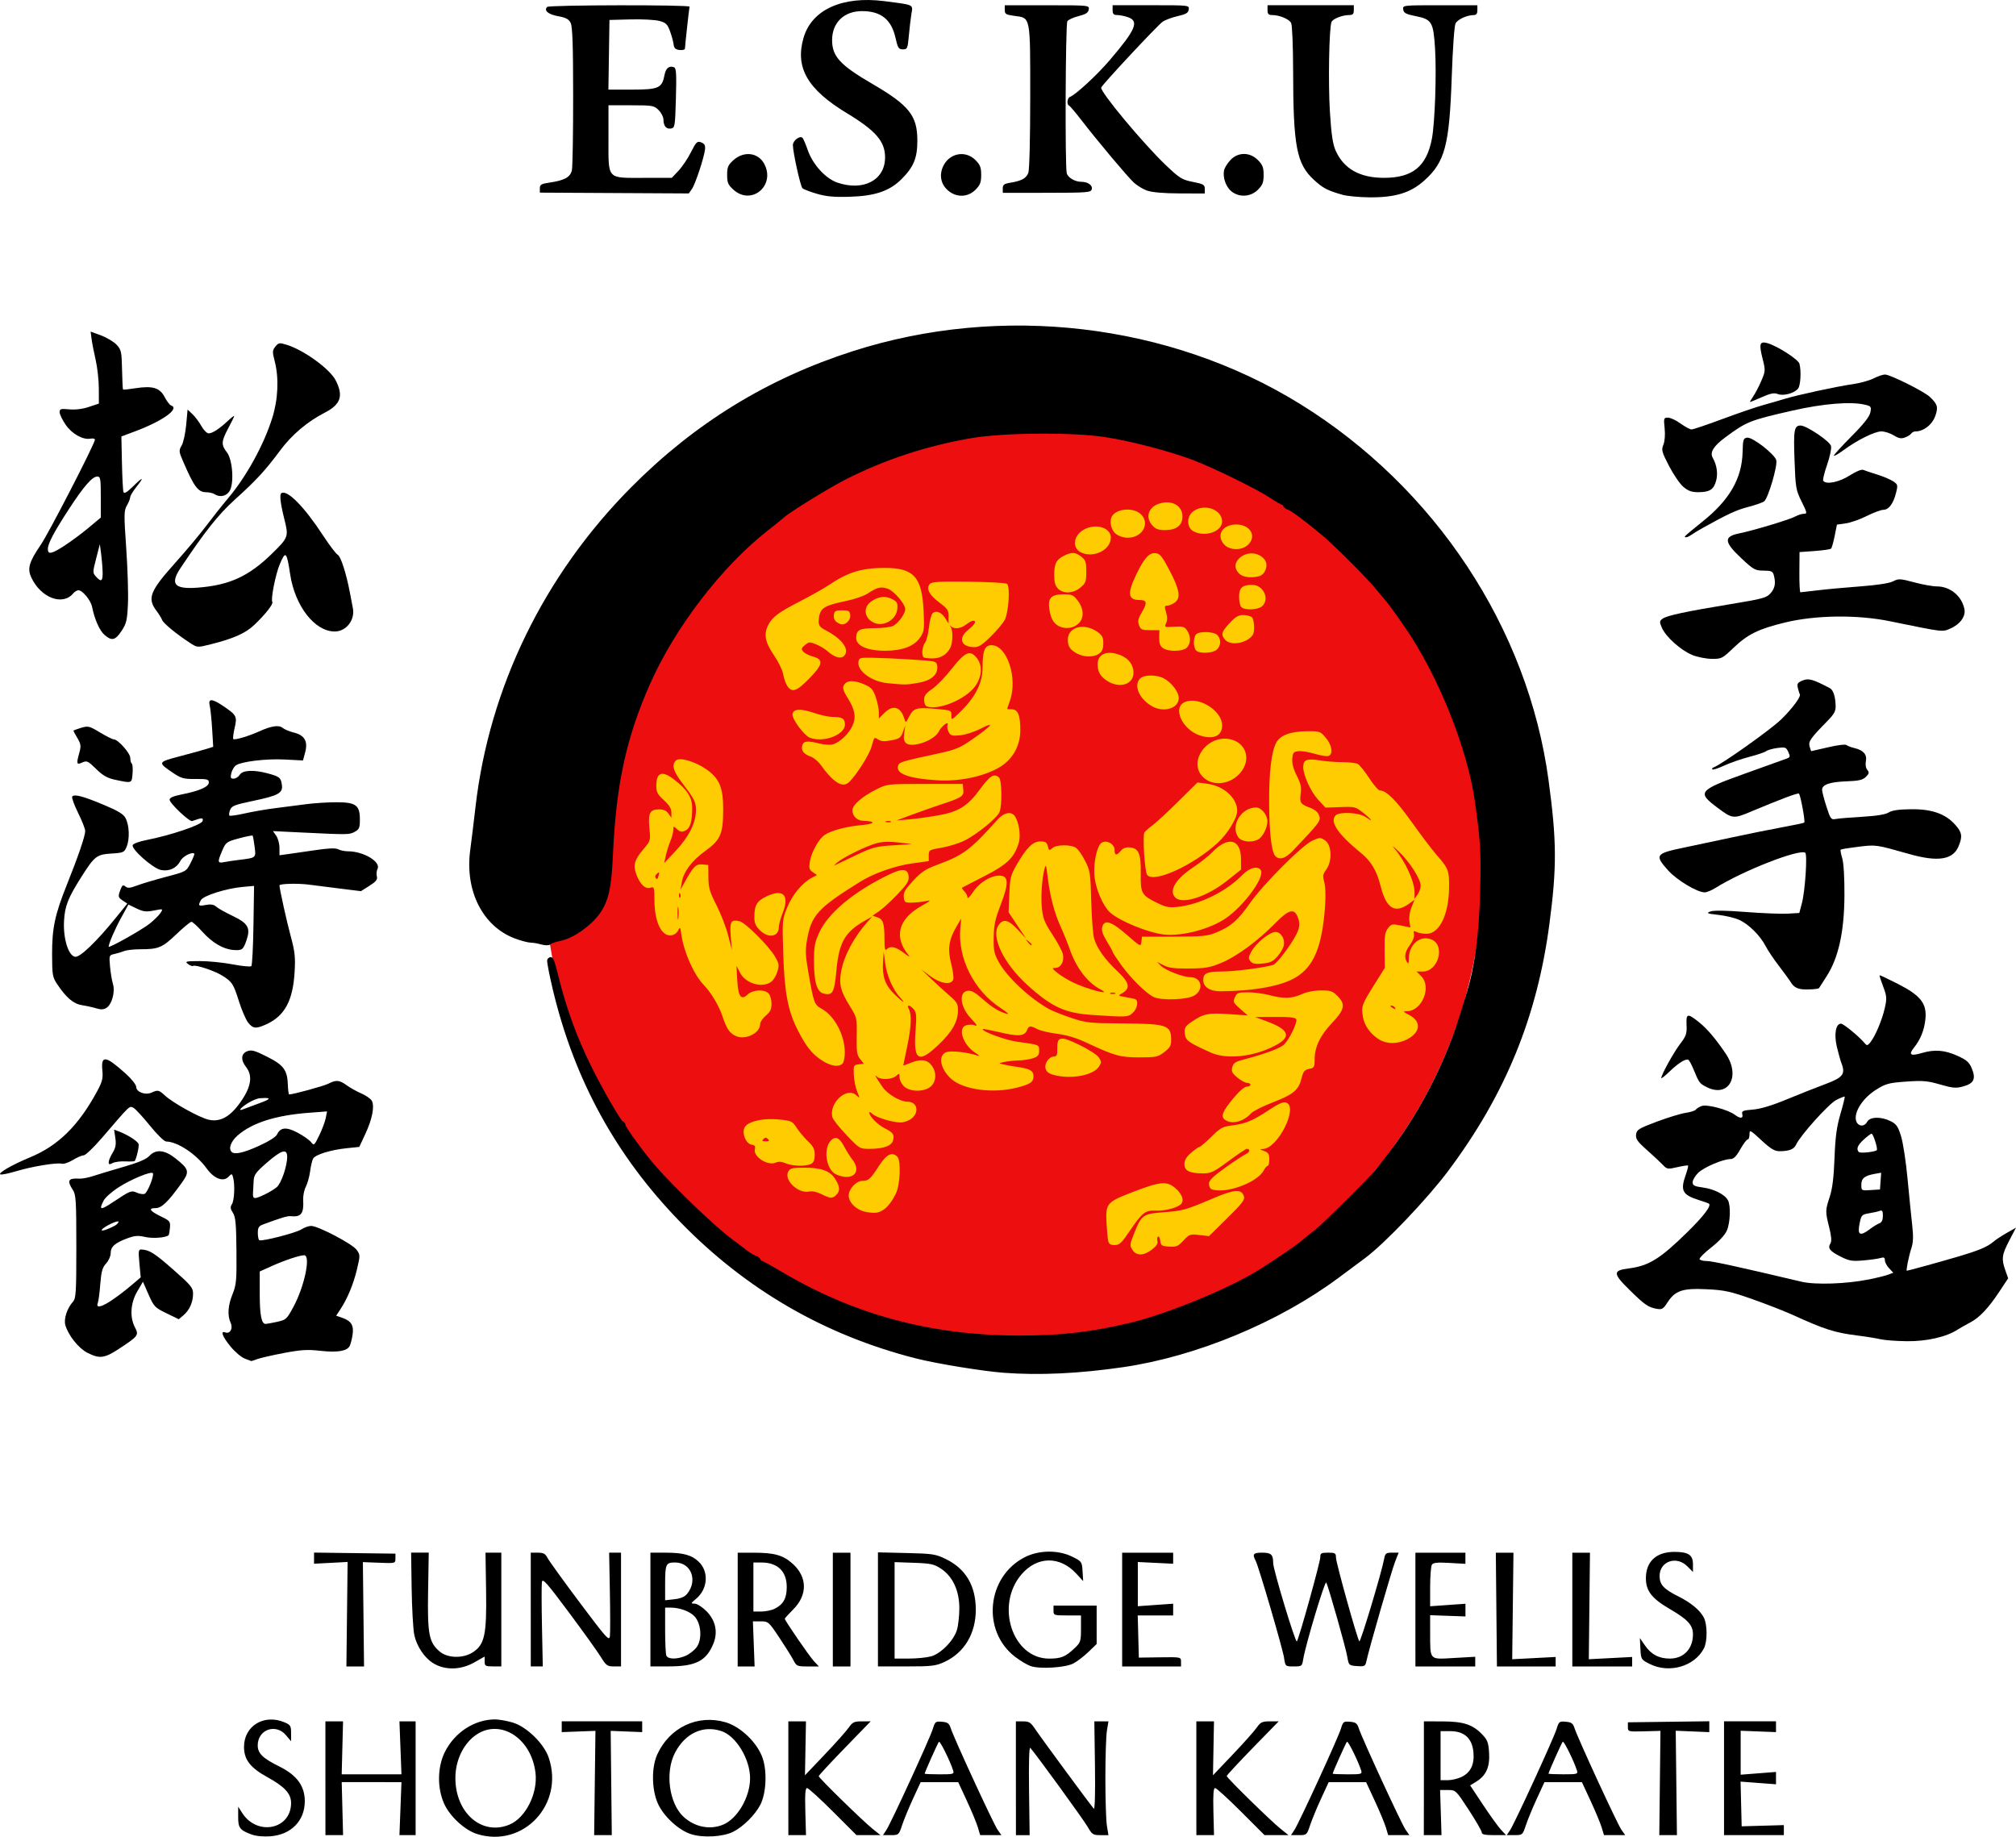
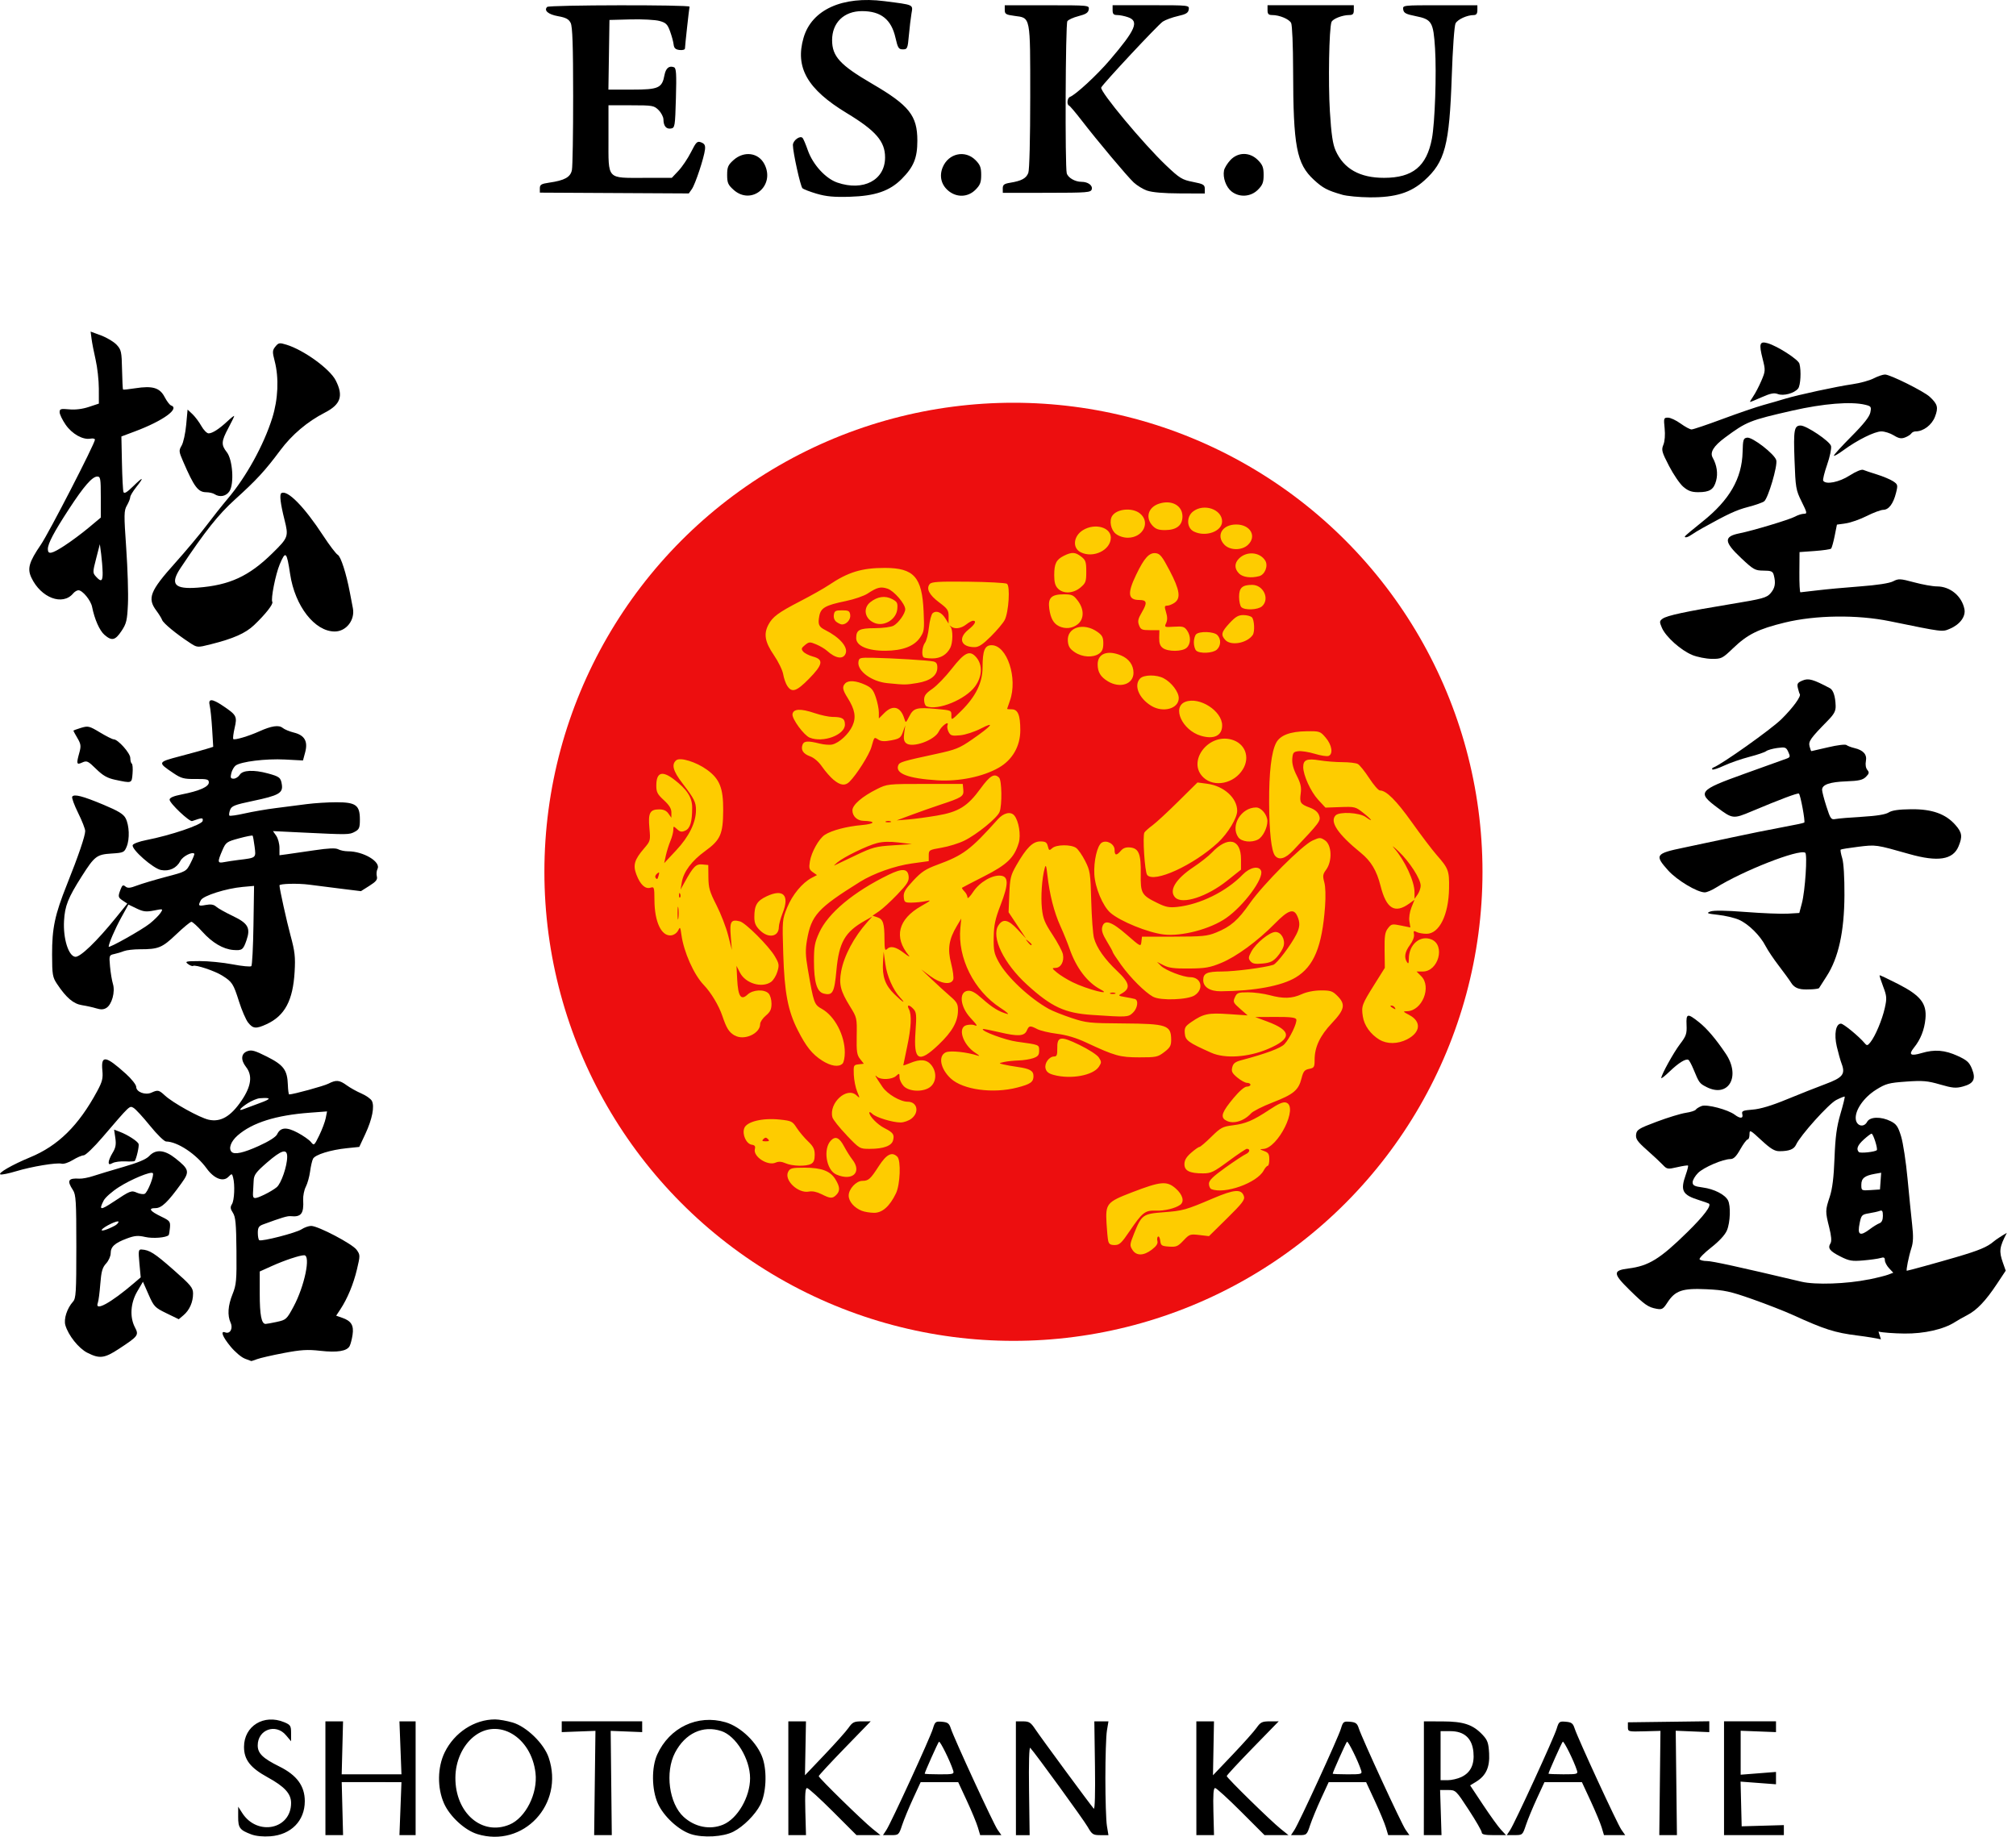
- <svg xmlns="http://www.w3.org/2000/svg" xmlns:ns1="http://www.inkscape.org/namespaces/inkscape" xmlns:ns2="http://sodipodi.sourceforge.net/DTD/sodipodi-0.dtd" xmlns:ns3="http://inkstitch.org/namespace" width="80mm" height="72.885mm" viewBox="0 0 80 72.885" version="1.1" id="svg1" ns1:export-filename="ESKU TW logo.pes" ns1:export-xdpi="96" ns1:export-ydpi="96" ns1:version="1.2.2 (b0a8486541, 2022-12-01)" ns2:docname="logo.svg">
+ <svg xmlns="http://www.w3.org/2000/svg" xmlns:ns1="http://www.inkscape.org/namespaces/inkscape" xmlns:ns2="http://sodipodi.sourceforge.net/DTD/sodipodi-0.dtd" width="80mm" height="72.885mm" viewBox="0 0 80 72.885" version="1.1" id="svg1" ns1:export-filename="ESKU TW logo.pes" ns1:export-xdpi="96" ns1:export-ydpi="96" ns1:version="1.2.2 (b0a8486541, 2022-12-01)" ns2:docname="logo.svg">
  <ns2:namedview id="namedview1" pagecolor="#ffffff" bordercolor="#000000" borderopacity="0.25" ns1:showpageshadow="2" ns1:pageopacity="0.0" ns1:pagecheckerboard="0" ns1:deskcolor="#d1d1d1" ns1:document-units="mm" showgrid="true" showguides="true" ns1:zoom="4" ns1:cx="163.5" ns1:cy="143.625" ns1:window-width="2560" ns1:window-height="1412" ns1:window-x="2560" ns1:window-y="0" ns1:window-maximized="1" ns1:current-layer="layer1">
    <ns1:grid id="grid1" units="mm" originx="-67.065" originy="-142.47" spacingx="1" spacingy="1" empcolor="#0099e5" empopacity="0.302" color="#0099e5" opacity="0.149" empspacing="5" enabled="true" visible="true" />
    <ns2:guide position="40.196,290.236" orientation="1,0" id="guide262" ns1:locked="false" />
    <ns2:guide position="91.136,263.815" orientation="0,-1" id="guide263" ns1:locked="false" />
  </ns2:namedview>
  <defs id="defs1" />
  <g ns1:label="Layer 1" ns1:groupmode="layer" id="layer1" transform="translate(-67.065,-142.47)">
-     <path d="m 84.331,208.513 c -0.391,-0.206 -0.731,-0.693 -0.829,-1.187 -0.044,-0.222 -0.09,-1.042 -0.102,-1.824 l -0.021,-1.421 0.35,3e-5 0.35,10e-6 -0.026,1.53 c -0.029,1.714 0.034,2.036 0.465,2.399 0.318,0.267 0.936,0.276 1.32,0.02 0.461,-0.308 0.543,-0.699 0.516,-2.45 l -0.023,-1.498 h 0.314 0.314 v 2.257 2.257 h -0.331 c -0.301,0 -0.331,-0.018 -0.331,-0.195 v -0.195 l -0.415,0.234 c -0.508,0.287 -1.094,0.314 -1.552,0.072 z m 23.635,0.072 c -0.134,-0.046 -0.411,-0.211 -0.615,-0.366 -1.343,-1.024 -1.134,-3.186 0.382,-3.957 0.559,-0.285 1.328,-0.293 1.878,-0.021 0.382,0.189 0.389,0.2 0.413,0.582 l 0.024,0.389 -0.268,-0.292 c -0.656,-0.714 -1.556,-0.703 -2.181,0.027 -1.051,1.227 -0.356,3.34 1.098,3.34 0.473,0 0.65,-0.072 1.011,-0.414 0.237,-0.224 0.253,-0.273 0.253,-0.769 v -0.53 h -0.545 c -0.529,0 -0.545,-0.006 -0.545,-0.195 v -0.195 h 0.856 0.856 v 0.762 0.762 l -0.331,0.319 c -0.182,0.175 -0.453,0.381 -0.603,0.457 -0.323,0.164 -1.322,0.224 -1.683,0.1 z m 24.565,-0.085 c -0.342,-0.172 -0.348,-0.182 -0.37,-0.603 l -0.023,-0.428 0.2,0.291 c 0.25,0.363 0.557,0.526 0.992,0.526 0.546,0 0.916,-0.387 0.916,-0.959 0,-0.369 -0.203,-0.592 -0.92,-1.009 -0.71,-0.412 -0.948,-0.718 -0.948,-1.218 0,-0.666 0.41,-1.047 1.129,-1.048 0.559,-7.3e-4 0.739,0.12 0.739,0.494 v 0.303 l -0.228,-0.228 c -0.429,-0.429 -1.096,-0.194 -1.096,0.387 0,0.344 0.161,0.519 0.748,0.812 0.496,0.248 0.858,0.549 1.006,0.836 0.145,0.28 0.147,0.95 0.005,1.224 -0.374,0.719 -1.379,1.008 -2.151,0.619 z m -51.696,-1.975 0.024,-2.073 -0.666,0.035 -0.666,0.035 v -0.221 -0.221 l 1.615,0.021 1.615,0.021 v 0.193 c 0,0.192 -0.004,0.193 -0.646,0.168 l -0.646,-0.025 0.023,2.07 0.023,2.07 h -0.35 l -0.35,1e-5 z m 7.292,-0.185 v -2.257 l 0.279,1e-5 c 0.225,1e-5 0.3,0.041 0.389,0.213 0.061,0.117 0.636,0.914 1.278,1.771 1.073,1.431 1.17,1.538 1.195,1.324 0.015,-0.128 0.014,-0.925 -0.002,-1.771 l -0.029,-1.537 h 0.236 0.236 v 2.257 2.257 h -0.285 c -0.257,0 -0.308,-0.037 -0.518,-0.378 -0.128,-0.208 -0.7,-1.005 -1.27,-1.771 -0.881,-1.182 -1.042,-1.363 -1.067,-1.198 -0.016,0.107 -0.015,0.904 0.003,1.771 l 0.032,1.576 -0.238,-2e-5 -0.238,-2e-5 z m 4.748,2e-5 v -2.257 h 0.584 c 0.719,1e-5 1.051,0.09 1.335,0.362 0.407,0.39 0.36,1.076 -0.102,1.464 -0.218,0.184 -0.223,0.197 -0.063,0.197 0.094,0 0.304,0.133 0.466,0.295 0.369,0.369 0.468,0.84 0.274,1.304 -0.284,0.679 -0.696,0.888 -1.755,0.891 l -0.739,0.002 z m 1.391,1.839 c 0.141,-0.059 0.336,-0.208 0.433,-0.331 0.237,-0.301 0.199,-0.946 -0.073,-1.236 -0.19,-0.203 -0.588,-0.348 -0.953,-0.349 l -0.214,-4.9e-4 v 0.889 c 0,0.489 0.021,0.944 0.047,1.012 0.059,0.153 0.413,0.161 0.759,0.016 z m 0.067,-2.463 c 0.431,-0.532 0.158,-1.243 -0.476,-1.243 -0.372,0 -0.398,0.055 -0.398,0.873 v 0.626 l 0.367,-0.041 c 0.251,-0.028 0.411,-0.096 0.507,-0.215 z m 2.006,0.625 v -2.257 l 0.642,4.9e-4 c 0.82,4.8e-4 1.163,0.099 1.542,0.441 0.582,0.526 0.591,1.235 0.023,1.806 -0.186,0.188 -0.339,0.355 -0.339,0.373 0,0.07 0.968,1.48 1.154,1.68 l 0.199,0.214 h -0.441 c -0.418,0 -0.447,-0.013 -0.57,-0.25 -0.071,-0.138 -0.323,-0.541 -0.559,-0.895 -0.418,-0.628 -0.437,-0.645 -0.739,-0.645 h -0.309 l 0.034,0.895 0.034,0.895 h -0.336 -0.336 z m 1.478,-0.038 c 0.337,-0.174 0.468,-0.413 0.468,-0.857 0,-0.623 -0.362,-0.973 -1.008,-0.973 h -0.315 v 0.973 0.973 h 0.315 c 0.173,0 0.416,-0.052 0.54,-0.116 z m 2.297,0.038 v -2.257 h 0.35 0.35 v 2.257 2.257 h -0.35 -0.35 z m 1.79,-0.006 v -2.264 l 1.129,0.026 c 1.051,0.025 1.159,0.041 1.573,0.244 0.783,0.384 1.179,1.055 1.181,2 0.003,0.946 -0.453,1.71 -1.236,2.074 -0.352,0.164 -0.5,0.182 -1.518,0.182 l -1.129,7.2e-4 z m 2.102,1.866 c 0.395,-0.109 0.906,-0.63 1.033,-1.054 0.052,-0.175 0.095,-0.561 0.095,-0.858 0,-0.696 -0.261,-1.262 -0.724,-1.568 -0.278,-0.184 -0.405,-0.212 -1.08,-0.236 l -0.765,-0.027 v 1.914 1.914 l 0.564,-4.8e-4 c 0.31,-2.4e-4 0.704,-0.039 0.876,-0.086 z m 7.589,-1.86 v -2.257 h 1.012 1.012 v 0.219 0.219 l -0.701,-0.034 -0.701,-0.034 v 0.877 0.877 l 0.701,-0.05 0.701,-0.05 v 0.233 0.233 h -0.703 -0.703 l 0.022,0.837 0.022,0.837 0.837,-0.012 c 0.835,-0.012 0.837,-0.011 0.837,0.175 v 0.187 h -1.168 -1.168 z m 6.428,1.926 c -0.063,-0.397 -1.014,-3.647 -1.131,-3.865 -0.14,-0.262 -0.094,-0.319 0.26,-0.319 0.357,0 0.437,0.075 0.436,0.415 -2.5e-4,0.253 0.882,3.172 0.939,3.106 0.081,-0.094 0.933,-3.156 0.931,-3.346 -0.002,-0.153 0.038,-0.175 0.31,-0.175 0.279,0 0.311,0.02 0.311,0.191 0,0.203 0.845,3.233 0.928,3.329 0.046,0.053 0.88,-2.719 0.983,-3.267 0.042,-0.227 0.075,-0.253 0.312,-0.253 h 0.265 l -0.145,0.37 c -0.136,0.347 -1.033,3.459 -1.135,3.935 -0.043,0.202 -0.071,0.217 -0.373,0.195 -0.321,-0.023 -0.327,-0.03 -0.386,-0.372 -0.062,-0.369 -0.744,-2.773 -0.834,-2.942 -0.051,-0.096 -0.82,2.463 -0.914,3.041 -0.045,0.279 -0.057,0.288 -0.377,0.288 -0.328,0 -0.33,-0.002 -0.383,-0.331 z m 5.209,-1.926 v -2.257 h 0.992 0.992 v 0.221 0.221 l -0.631,-0.036 c -0.484,-0.028 -0.647,-0.011 -0.699,0.071 -0.037,0.059 -0.069,0.455 -0.069,0.878 l -9.2e-4,0.771 0.701,-0.05 0.701,-0.05 1.8e-4,0.252 1.7e-4,0.252 -0.701,-0.025 -0.701,-0.025 9.2e-4,0.687 c 0.002,1.123 -0.05,1.068 0.945,1.011 l 0.844,-0.048 v 0.193 0.193 h -1.187 -1.187 z m 3.213,-5e-5 -0.022,-2.257 0.35,-2e-5 0.35,-2e-5 -0.025,2.114 -0.025,2.114 0.862,-0.045 0.862,-0.045 v 0.189 0.189 h -1.165 -1.165 z m 3.014,2e-5 v -2.257 l 0.35,-5e-5 0.35,-5e-5 -0.023,2.114 -0.023,2.114 0.86,-0.045 0.86,-0.045 v 0.189 0.189 l -1.187,-2e-5 -1.187,-1e-5 z" fill="currentColor" stroke-width="0.243" id="path1-14" />
    <path d="m 76.777,196.381 c -0.135,-0.05 -0.389,-0.266 -0.564,-0.479 -0.322,-0.391 -0.414,-0.638 -0.208,-0.559 0.189,0.072 0.315,-0.155 0.212,-0.382 -0.134,-0.295 -0.108,-0.681 0.077,-1.139 0.149,-0.368 0.165,-0.548 0.154,-1.72 -0.01,-1.074 -0.035,-1.344 -0.141,-1.506 -0.103,-0.158 -0.111,-0.227 -0.037,-0.344 0.096,-0.154 0.122,-0.768 0.045,-1.056 -0.044,-0.164 -0.048,-0.165 -0.191,-0.022 -0.207,0.207 -0.567,0.065 -0.859,-0.338 -0.413,-0.571 -1.155,-1.063 -1.609,-1.069 -0.074,-9e-4 -0.362,-0.283 -0.641,-0.628 -0.278,-0.344 -0.572,-0.663 -0.652,-0.707 -0.162,-0.089 -0.119,-0.13 -1.238,1.175 -0.333,0.389 -0.666,0.708 -0.739,0.709 -0.073,9.2e-4 -0.268,0.085 -0.432,0.186 -0.164,0.101 -0.362,0.167 -0.44,0.146 -0.201,-0.052 -1.189,0.111 -1.809,0.299 -0.288,0.087 -0.567,0.144 -0.621,0.127 -0.129,-0.043 0.465,-0.386 1.173,-0.678 1.114,-0.459 1.924,-1.257 2.662,-2.621 0.205,-0.38 0.239,-0.513 0.208,-0.831 -0.059,-0.616 0.129,-0.589 0.934,0.137 0.225,0.203 0.409,0.436 0.409,0.518 0,0.204 0.36,0.34 0.605,0.229 0.254,-0.116 0.295,-0.107 0.531,0.111 0.318,0.295 1.379,0.883 1.738,0.963 0.475,0.107 0.878,-0.128 1.305,-0.757 0.387,-0.57 0.445,-0.996 0.18,-1.334 -0.219,-0.28 -0.2,-0.532 0.047,-0.626 0.17,-0.065 0.298,-0.029 0.785,0.216 0.661,0.333 0.806,0.53 0.827,1.117 0.007,0.21 0.031,0.381 0.052,0.381 0.16,2.4e-4 1.375,-0.333 1.556,-0.426 0.308,-0.159 0.436,-0.148 0.726,0.063 0.136,0.099 0.399,0.246 0.583,0.325 0.185,0.08 0.371,0.211 0.415,0.292 0.116,0.217 0.016,0.728 -0.257,1.313 l -0.241,0.516 -0.485,0.05 c -0.656,0.067 -1.267,0.257 -1.35,0.42 -0.038,0.073 -0.09,0.301 -0.117,0.505 -0.027,0.204 -0.103,0.476 -0.169,0.605 -0.067,0.129 -0.114,0.365 -0.105,0.524 0.03,0.546 -0.079,0.687 -0.499,0.644 -0.124,-0.013 -0.363,0.059 -1.087,0.326 -0.175,0.064 -0.214,0.126 -0.214,0.337 0,0.142 0.026,0.273 0.058,0.291 0.105,0.058 1.464,-0.292 1.676,-0.432 0.114,-0.075 0.287,-0.136 0.384,-0.135 0.279,0.002 1.634,0.714 1.801,0.946 0.146,0.203 0.146,0.225 0.015,0.778 -0.14,0.588 -0.38,1.166 -0.663,1.593 l -0.162,0.245 0.246,0.086 c 0.352,0.123 0.46,0.3 0.405,0.67 -0.025,0.171 -0.077,0.372 -0.115,0.446 -0.105,0.205 -0.49,0.268 -1.171,0.191 -0.505,-0.057 -0.767,-0.04 -1.45,0.09 -0.458,0.087 -0.931,0.196 -1.051,0.241 -0.12,0.045 -0.224,0.08 -0.232,0.077 -0.008,-0.004 -0.125,-0.047 -0.259,-0.097 z m 1.277,-1.457 c 0.363,-0.078 0.39,-0.103 0.659,-0.603 0.438,-0.814 0.692,-2.04 0.422,-2.04 -0.178,0 -0.768,0.197 -1.277,0.425 l -0.486,0.219 v 0.89 c 0,0.839 0.069,1.191 0.232,1.191 0.039,0 0.242,-0.036 0.45,-0.081 z m -0.488,-5.053 c 0.171,-0.082 0.387,-0.212 0.48,-0.29 0.178,-0.149 0.415,-0.837 0.415,-1.206 0,-0.34 -0.219,-0.277 -0.802,0.228 -0.44,0.382 -0.518,0.488 -0.528,0.72 -0.007,0.15 -0.019,0.369 -0.026,0.486 -0.015,0.252 0.046,0.26 0.461,0.062 z m -0.227,-1.93 c 0.398,-0.18 0.675,-0.356 0.723,-0.46 0.131,-0.28 0.372,-0.299 0.816,-0.062 0.22,0.117 0.457,0.283 0.526,0.369 0.121,0.151 0.132,0.143 0.33,-0.264 0.112,-0.231 0.228,-0.539 0.257,-0.685 l 0.052,-0.266 -0.693,0.052 c -1.341,0.1 -2.279,0.397 -2.857,0.904 -0.268,0.235 -0.37,0.518 -0.236,0.652 0.116,0.116 0.471,0.037 1.083,-0.24 z m 0.033,-1.698 c 0.471,-0.171 0.471,-0.227 0,-0.192 -0.107,0.008 -0.326,0.1 -0.486,0.204 -0.305,0.198 -0.39,0.322 -0.156,0.227 0.075,-0.03 0.364,-0.138 0.642,-0.239 z m -6.837,9.91 c -0.351,-0.179 -0.76,-0.693 -0.877,-1.099 -0.07,-0.244 0.069,-0.671 0.303,-0.93 0.119,-0.131 0.133,-0.371 0.133,-2.186 0,-1.81 -0.015,-2.062 -0.136,-2.246 -0.247,-0.376 -0.188,-0.479 0.257,-0.451 0.109,0.006 0.355,-0.039 0.545,-0.103 0.19,-0.063 0.73,-0.226 1.2,-0.362 0.586,-0.169 0.909,-0.305 1.028,-0.434 0.259,-0.279 0.608,-0.248 1.037,0.092 0.55,0.437 0.573,0.529 0.242,0.988 -0.544,0.755 -0.789,0.989 -1.034,0.989 -0.303,0 -0.22,0.119 0.235,0.338 0.336,0.162 0.361,0.194 0.341,0.439 -0.012,0.146 -0.036,0.279 -0.052,0.295 -0.101,0.101 -0.625,0.142 -0.928,0.073 -0.288,-0.066 -0.419,-0.055 -0.726,0.059 -0.485,0.181 -0.646,0.327 -0.646,0.586 0,0.116 -0.082,0.299 -0.182,0.407 -0.147,0.159 -0.191,0.315 -0.23,0.813 -0.026,0.339 -0.07,0.676 -0.098,0.749 -0.139,0.362 0.513,0.006 1.437,-0.785 l 0.265,-0.227 -0.052,-0.556 c -0.046,-0.5 -0.038,-0.556 0.085,-0.549 0.315,0.018 0.513,0.143 1.259,0.799 0.7,0.615 0.785,0.718 0.785,0.95 0,0.338 -0.14,0.655 -0.377,0.857 l -0.19,0.161 -0.488,-0.237 c -0.461,-0.224 -0.5,-0.265 -0.711,-0.744 l -0.223,-0.507 -0.227,0.388 c -0.267,0.457 -0.303,1.017 -0.09,1.422 0.162,0.309 0.134,0.348 -0.637,0.854 -0.572,0.376 -0.769,0.4 -1.246,0.156 z m 1.082,-5.043 c 0.083,-0.044 0.15,-0.115 0.15,-0.157 0,-0.086 -0.585,0.192 -0.661,0.314 -0.051,0.082 0.217,-2.5e-4 0.51,-0.157 z m -0.046,-0.951 c 0.661,-0.441 0.708,-0.46 0.925,-0.361 0.108,0.049 0.247,0.07 0.308,0.046 0.117,-0.045 0.395,-0.751 0.324,-0.823 -0.078,-0.078 -0.858,0.245 -1.345,0.556 -0.27,0.172 -0.541,0.411 -0.603,0.531 -0.202,0.391 -0.132,0.4 0.391,0.05 z m -0.193,-1.572 c 0,-0.065 0.07,-0.232 0.156,-0.372 0.121,-0.197 0.145,-0.33 0.108,-0.587 l -0.049,-0.332 0.222,0.085 c 0.321,0.122 0.714,0.376 0.75,0.485 0.028,0.084 -0.086,0.586 -0.153,0.674 -0.014,0.019 -0.182,0.026 -0.373,0.016 -0.191,-0.01 -0.418,0.02 -0.504,0.066 -0.125,0.067 -0.157,0.06 -0.157,-0.034 z m 5.532,-5.541 c -0.089,-0.113 -0.251,-0.488 -0.36,-0.833 -0.224,-0.708 -0.27,-0.779 -0.664,-1.028 -0.3,-0.19 -1.065,-0.444 -1.159,-0.386 -0.031,0.019 -0.123,-0.015 -0.204,-0.077 -0.132,-0.1 -0.084,-0.112 0.468,-0.114 0.339,-0.002 0.925,0.057 1.302,0.129 0.377,0.072 0.713,0.105 0.746,0.071 0.033,-0.033 0.071,-0.763 0.084,-1.622 l 0.024,-1.562 -0.452,0.041 c -0.654,0.059 -1.563,0.347 -1.658,0.524 -0.121,0.226 -0.1,0.247 0.197,0.191 0.196,-0.037 0.314,-0.017 0.409,0.068 0.073,0.066 0.368,0.231 0.655,0.368 0.613,0.292 0.717,0.475 0.548,0.967 -0.13,0.377 -0.176,0.411 -0.522,0.384 -0.403,-0.032 -0.837,-0.287 -1.23,-0.725 -0.194,-0.216 -0.389,-0.393 -0.433,-0.393 -0.044,0 -0.316,0.224 -0.604,0.499 -0.559,0.532 -0.702,0.591 -1.439,0.591 -0.249,0 -0.534,0.033 -0.632,0.072 -0.098,0.04 -0.273,0.092 -0.387,0.117 -0.203,0.043 -0.207,0.056 -0.168,0.492 0.022,0.246 0.074,0.559 0.116,0.696 0.095,0.312 -0.042,0.814 -0.259,0.949 -0.11,0.069 -0.223,0.074 -0.4,0.019 -0.136,-0.042 -0.392,-0.099 -0.568,-0.126 -0.341,-0.053 -0.624,-0.293 -0.989,-0.839 -0.18,-0.27 -0.197,-0.366 -0.199,-1.168 -0.003,-1.05 0.109,-1.581 0.589,-2.78 0.452,-1.129 0.725,-1.93 0.725,-2.124 0,-0.083 -0.126,-0.407 -0.281,-0.719 -0.155,-0.313 -0.26,-0.602 -0.235,-0.643 0.071,-0.116 0.414,-0.028 1.243,0.319 0.588,0.246 0.791,0.37 0.877,0.536 0.147,0.284 0.167,0.824 0.041,1.127 -0.095,0.229 -0.126,0.243 -0.602,0.273 -0.585,0.037 -0.671,0.104 -1.177,0.899 -0.548,0.862 -0.673,1.176 -0.706,1.772 -0.039,0.7 0.173,1.388 0.441,1.427 0.194,0.028 0.855,-0.608 1.636,-1.574 l 0.434,-0.537 -0.173,-0.115 c -0.197,-0.131 -0.204,-0.162 -0.094,-0.45 0.065,-0.17 0.1,-0.191 0.192,-0.114 0.089,0.074 0.185,0.066 0.454,-0.037 0.188,-0.072 0.706,-0.226 1.151,-0.344 0.808,-0.213 0.809,-0.214 0.983,-0.553 0.096,-0.187 0.161,-0.353 0.145,-0.368 -0.086,-0.086 -0.457,0.104 -0.549,0.283 -0.151,0.291 -0.439,0.427 -0.772,0.365 -0.313,-0.059 -1.179,-0.821 -1.123,-0.988 0.019,-0.056 0.259,-0.146 0.535,-0.199 0.971,-0.189 2.211,-0.609 2.24,-0.759 0.027,-0.138 -0.016,-0.137 -0.416,0.003 -0.108,0.038 -0.895,-0.708 -0.895,-0.848 0,-0.078 0.153,-0.144 0.483,-0.209 0.697,-0.137 1.074,-0.303 1.074,-0.474 0,-0.125 -0.066,-0.142 -0.527,-0.138 -0.465,0.005 -0.569,-0.024 -0.884,-0.236 -0.631,-0.426 -0.629,-0.431 0.263,-0.666 0.439,-0.116 0.916,-0.247 1.06,-0.293 l 0.262,-0.082 -0.043,-0.711 c -0.024,-0.391 -0.067,-0.807 -0.096,-0.925 -0.071,-0.288 0.089,-0.283 0.534,0.017 0.534,0.36 0.561,0.413 0.454,0.874 -0.05,0.218 -0.074,0.415 -0.052,0.437 0.051,0.051 0.608,-0.114 1.033,-0.306 0.482,-0.218 0.776,-0.261 0.926,-0.136 0.071,0.059 0.271,0.142 0.445,0.185 0.427,0.105 0.565,0.349 0.447,0.787 l -0.086,0.32 -0.723,-0.038 c -0.754,-0.039 -1.745,0.083 -1.951,0.241 -0.066,0.05 -0.143,0.188 -0.171,0.305 -0.042,0.176 -0.025,0.214 0.094,0.214 0.08,0 0.189,-0.07 0.243,-0.156 0.114,-0.183 0.55,-0.205 1.108,-0.054 0.469,0.126 0.521,0.168 0.562,0.449 0.049,0.332 -0.128,0.431 -1.151,0.645 -0.726,0.152 -0.846,0.2 -0.904,0.358 -0.037,0.1 -0.049,0.201 -0.026,0.224 0.023,0.023 0.295,-0.016 0.605,-0.086 0.31,-0.07 0.861,-0.166 1.225,-0.211 0.364,-0.046 0.917,-0.117 1.229,-0.158 0.312,-0.041 0.846,-0.075 1.187,-0.075 0.774,0 0.931,0.116 0.931,0.687 0,0.326 -0.027,0.391 -0.203,0.485 -0.219,0.117 -0.255,0.118 -2.047,0.031 l -1.199,-0.058 0.129,0.184 c 0.071,0.101 0.129,0.317 0.129,0.479 v 0.295 l 0.292,-0.039 c 0.161,-0.021 0.652,-0.093 1.091,-0.158 0.563,-0.084 0.843,-0.096 0.948,-0.04 0.082,0.044 0.255,0.08 0.385,0.08 0.622,0 1.324,0.422 1.173,0.705 -0.037,0.069 -0.048,0.199 -0.025,0.289 0.034,0.128 -0.029,0.207 -0.294,0.375 l -0.337,0.213 -0.741,-0.091 c -0.408,-0.05 -1,-0.125 -1.316,-0.167 -0.443,-0.059 -1.176,-0.04 -1.176,0.029 1.83e-4,0.13 0.289,1.437 0.439,1.988 0.172,0.633 0.197,0.85 0.162,1.446 -0.066,1.132 -0.389,1.738 -1.107,2.071 -0.419,0.194 -0.544,0.185 -0.734,-0.057 z m -3.902,-3.926 c 0.173,-0.139 0.364,-0.329 0.425,-0.422 0.111,-0.169 0.11,-0.17 -0.259,-0.097 -0.31,0.061 -0.422,0.048 -0.692,-0.082 l -0.321,-0.155 -0.285,0.517 c -0.243,0.441 -0.499,1.034 -0.499,1.156 0,0.073 1.328,-0.674 1.63,-0.917 z m 3.546,-2.528 c 0.685,-0.085 0.672,-0.074 0.614,-0.528 -0.028,-0.222 -0.064,-0.417 -0.079,-0.434 -0.015,-0.017 -0.259,0.031 -0.542,0.108 -0.491,0.133 -0.521,0.155 -0.663,0.485 -0.196,0.457 -0.188,0.509 0.066,0.459 0.118,-0.023 0.389,-0.064 0.603,-0.091 z m -4.92,-3.179 c -0.312,-0.067 -0.486,-0.166 -0.756,-0.431 -0.321,-0.315 -0.368,-0.337 -0.548,-0.255 -0.229,0.104 -0.242,0.061 -0.114,-0.398 0.07,-0.253 0.059,-0.336 -0.078,-0.569 -0.088,-0.15 -0.161,-0.282 -0.161,-0.294 0,-0.012 0.136,-0.063 0.302,-0.113 0.283,-0.085 0.329,-0.074 0.754,0.182 0.249,0.15 0.493,0.273 0.543,0.273 0.17,0 0.659,0.548 0.659,0.739 0,0.102 0.027,0.203 0.059,0.223 0.033,0.02 0.047,0.197 0.031,0.394 -0.032,0.397 -0.018,0.392 -0.69,0.249 z m 2.95,-5.445 c -0.519,-0.338 -1.037,-0.766 -1.084,-0.893 -0.026,-0.072 -0.13,-0.239 -0.229,-0.372 -0.369,-0.491 -0.256,-0.779 0.74,-1.889 0.427,-0.476 0.981,-1.138 1.231,-1.47 0.25,-0.332 0.637,-0.821 0.861,-1.085 0.731,-0.864 1.425,-2.121 1.765,-3.2 0.234,-0.742 0.271,-1.592 0.097,-2.26 -0.096,-0.371 -0.093,-0.426 0.029,-0.577 0.123,-0.152 0.162,-0.159 0.437,-0.074 0.69,0.211 1.723,0.96 1.956,1.417 0.314,0.616 0.199,0.955 -0.434,1.28 -0.692,0.356 -1.303,0.873 -1.766,1.494 -0.603,0.81 -0.942,1.178 -1.8,1.954 -0.658,0.596 -1.174,1.244 -2.153,2.71 -0.433,0.648 -0.253,0.857 0.677,0.786 1.265,-0.097 2.032,-0.451 2.963,-1.365 0.635,-0.624 0.648,-0.661 0.479,-1.335 -0.159,-0.633 -0.203,-1.001 -0.124,-1.049 0.238,-0.147 0.907,0.533 1.667,1.695 0.245,0.375 0.503,0.713 0.573,0.752 0.121,0.068 0.336,0.737 0.478,1.485 0.036,0.193 0.091,0.477 0.121,0.632 0.091,0.468 -0.264,0.925 -0.72,0.925 -0.794,0 -1.577,-1.006 -1.769,-2.272 -0.137,-0.906 -0.18,-0.947 -0.413,-0.394 -0.167,0.395 -0.362,1.383 -0.295,1.492 0.05,0.081 -0.275,0.495 -0.724,0.921 -0.34,0.323 -0.823,0.537 -1.724,0.762 -0.533,0.134 -0.529,0.134 -0.841,-0.07 z m -3.371,-0.304 c -0.196,-0.168 -0.395,-0.617 -0.494,-1.113 -0.053,-0.262 -0.379,-0.658 -0.542,-0.658 -0.057,0 -0.151,0.056 -0.208,0.125 -0.417,0.502 -1.277,0.179 -1.657,-0.622 -0.172,-0.362 -0.097,-0.623 0.374,-1.312 0.319,-0.466 2.146,-4.014 2.146,-4.167 0,-0.041 -0.079,-0.059 -0.175,-0.041 -0.302,0.057 -0.735,-0.186 -0.988,-0.554 -0.131,-0.19 -0.238,-0.413 -0.238,-0.495 0,-0.132 0.044,-0.145 0.381,-0.113 0.241,0.023 0.526,-0.012 0.778,-0.096 l 0.398,-0.132 -0.001,-0.597 c -7.54e-4,-0.328 -0.058,-0.842 -0.127,-1.142 -0.069,-0.3 -0.142,-0.674 -0.162,-0.832 l -0.037,-0.287 0.416,0.154 c 0.229,0.085 0.506,0.251 0.616,0.369 0.183,0.197 0.201,0.278 0.215,0.984 0.009,0.423 0.026,0.779 0.039,0.792 0.013,0.013 0.231,-0.01 0.485,-0.05 0.686,-0.107 0.974,-0.022 1.165,0.346 0.087,0.167 0.201,0.317 0.253,0.334 0.365,0.122 -0.315,0.613 -1.423,1.029 l -0.545,0.204 0.022,1.047 c 0.012,0.576 0.039,1.097 0.061,1.157 0.028,0.079 0.138,0.014 0.387,-0.23 0.402,-0.395 0.448,-0.378 0.114,0.042 -0.128,0.162 -0.234,0.339 -0.234,0.394 0,0.055 -0.059,0.202 -0.13,0.327 -0.12,0.208 -0.122,0.35 -0.028,1.699 0.056,0.81 0.087,1.805 0.068,2.212 -0.03,0.651 -0.06,0.779 -0.255,1.07 -0.25,0.375 -0.385,0.406 -0.675,0.155 z m -0.076,-2.49 c -0.004,-0.182 -0.03,-0.506 -0.058,-0.72 l -0.052,-0.389 -0.146,0.566 c -0.141,0.544 -0.141,0.573 -0.007,0.72 0.208,0.23 0.271,0.188 0.264,-0.177 z m -1.504,-1.057 c 0.253,-0.164 0.679,-0.48 0.946,-0.703 l 0.486,-0.406 v -0.814 c 0,-0.733 -0.014,-0.814 -0.14,-0.814 -0.198,0 -0.533,0.384 -1.12,1.284 -0.601,0.922 -0.841,1.376 -0.841,1.593 0,0.229 0.149,0.198 0.669,-0.139 z m 5.947,-2.037 c -0.064,-0.042 -0.212,-0.076 -0.328,-0.077 -0.328,-0.002 -0.48,-0.204 -0.924,-1.23 -0.167,-0.386 -0.171,-0.425 -0.055,-0.623 0.068,-0.116 0.149,-0.484 0.18,-0.819 l 0.056,-0.608 0.191,0.179 c 0.105,0.099 0.265,0.311 0.355,0.472 0.09,0.161 0.22,0.293 0.288,0.293 0.151,0 0.423,-0.177 0.762,-0.494 0.139,-0.13 0.253,-0.218 0.253,-0.194 0,0.024 -0.105,0.24 -0.234,0.481 -0.279,0.524 -0.288,0.662 -0.059,0.953 0.234,0.297 0.298,1.256 0.105,1.551 -0.132,0.201 -0.383,0.25 -0.591,0.116 z" fill="currentColor" stroke-width="0.243" id="path1" />
-     <path d="m 141.705,195.618 c -0.15,-0.038 -0.57,-0.107 -0.934,-0.152 -0.897,-0.112 -1.301,-0.241 -2.569,-0.819 -0.321,-0.146 -1.039,-0.427 -1.596,-0.623 -0.886,-0.312 -1.113,-0.361 -1.829,-0.395 -0.953,-0.045 -1.239,0.054 -1.548,0.533 -0.165,0.255 -0.213,0.283 -0.428,0.243 -0.334,-0.061 -0.473,-0.159 -1.084,-0.759 -0.648,-0.637 -0.654,-0.762 -0.039,-0.839 0.812,-0.101 1.259,-0.377 2.347,-1.445 0.662,-0.65 0.972,-1.063 0.849,-1.133 -0.032,-0.018 -0.198,-0.077 -0.369,-0.13 -0.682,-0.212 -0.77,-0.376 -0.544,-1.016 0.065,-0.183 0.105,-0.346 0.089,-0.361 -0.015,-0.015 -0.208,0.013 -0.427,0.064 -0.38,0.088 -0.408,0.083 -0.577,-0.096 -0.098,-0.103 -0.381,-0.368 -0.63,-0.588 -0.373,-0.33 -0.448,-0.437 -0.427,-0.612 0.023,-0.191 0.102,-0.24 0.82,-0.509 0.437,-0.164 0.954,-0.322 1.149,-0.351 0.195,-0.029 0.375,-0.086 0.4,-0.127 0.025,-0.041 0.129,-0.105 0.232,-0.144 0.207,-0.079 1.046,0.142 1.318,0.348 0.213,0.161 0.342,0.151 0.296,-0.024 -0.033,-0.128 0.019,-0.15 0.416,-0.182 0.301,-0.024 0.755,-0.16 1.349,-0.406 0.492,-0.203 1.181,-0.476 1.531,-0.606 0.694,-0.258 0.803,-0.395 0.643,-0.816 -0.046,-0.121 -0.131,-0.423 -0.189,-0.672 -0.115,-0.494 -0.04,-0.91 0.165,-0.91 0.102,0 0.716,0.506 0.944,0.778 0.086,0.102 0.113,0.098 0.223,-0.039 0.195,-0.242 0.468,-0.891 0.573,-1.362 0.086,-0.384 0.079,-0.471 -0.066,-0.852 -0.089,-0.233 -0.152,-0.433 -0.141,-0.444 0.011,-0.011 0.34,0.144 0.732,0.344 0.898,0.46 1.146,0.775 1.087,1.384 -0.042,0.438 -0.195,0.822 -0.454,1.142 -0.229,0.283 -0.138,0.347 0.306,0.215 0.513,-0.152 0.918,-0.12 1.43,0.115 0.367,0.168 0.461,0.253 0.565,0.514 0.162,0.405 0.07,0.583 -0.361,0.699 -0.277,0.075 -0.413,0.062 -0.906,-0.081 -0.499,-0.145 -0.686,-0.161 -1.345,-0.114 -0.69,0.049 -0.808,0.081 -1.195,0.323 -0.49,0.307 -0.844,0.82 -0.804,1.168 0.032,0.277 0.322,0.345 0.451,0.105 0.109,-0.205 0.553,-0.216 0.935,-0.024 0.227,0.114 0.293,0.211 0.413,0.603 0.078,0.257 0.193,1.01 0.255,1.674 0.062,0.664 0.145,1.486 0.183,1.828 0.052,0.463 0.045,0.701 -0.031,0.934 -0.105,0.323 -0.22,0.898 -0.18,0.895 0.061,-0.004 1.204,-0.319 1.969,-0.543 0.899,-0.264 1.222,-0.399 1.479,-0.619 0.086,-0.073 0.319,-0.227 0.52,-0.341 l 0.364,-0.207 -0.267,0.511 c -0.296,0.569 -0.317,0.727 -0.155,1.185 l 0.111,0.315 -0.353,0.532 c -0.442,0.666 -0.792,1.034 -1.17,1.229 -0.162,0.084 -0.383,0.209 -0.49,0.278 -0.445,0.288 -1.223,0.465 -2.006,0.456 -0.416,-0.005 -0.88,-0.039 -1.03,-0.078 z m -0.479,-2.376 c 0.314,-0.064 0.661,-0.15 0.77,-0.192 l 0.199,-0.076 -0.167,-0.178 c -0.092,-0.098 -0.167,-0.241 -0.167,-0.318 0,-0.109 -0.039,-0.129 -0.175,-0.087 -0.096,0.029 -0.404,0.072 -0.685,0.096 -0.444,0.038 -0.56,0.018 -0.907,-0.158 -0.425,-0.216 -0.51,-0.329 -0.39,-0.523 0.051,-0.083 0.035,-0.286 -0.051,-0.628 -0.159,-0.635 -0.158,-0.677 0.021,-1.218 0.104,-0.314 0.16,-0.767 0.189,-1.535 0.032,-0.842 0.086,-1.24 0.235,-1.751 0.107,-0.364 0.183,-0.673 0.169,-0.687 -0.014,-0.014 -0.165,0.046 -0.335,0.133 -0.3,0.153 -1.426,1.405 -1.594,1.773 -0.084,0.183 -0.27,0.257 -0.657,0.259 -0.195,7.3e-4 -0.351,-0.094 -0.72,-0.435 -0.448,-0.415 -0.471,-0.427 -0.471,-0.234 0,0.112 -0.033,0.203 -0.073,0.203 -0.04,0 -0.172,0.175 -0.292,0.389 -0.159,0.284 -0.265,0.389 -0.391,0.389 -0.299,1.3e-4 -1.062,0.328 -1.286,0.551 -0.118,0.118 -0.215,0.284 -0.215,0.369 0,0.127 0.071,0.164 0.409,0.209 0.442,0.059 0.871,0.278 0.993,0.507 0.115,0.215 0.093,0.875 -0.041,1.194 -0.073,0.176 -0.307,0.43 -0.623,0.678 -0.278,0.218 -0.486,0.429 -0.462,0.468 0.024,0.039 0.155,0.071 0.292,0.071 0.21,4.9e-4 1.254,0.229 3.751,0.82 0.552,0.131 1.793,0.088 2.673,-0.091 z m 0.044,-2 c 0.132,-0.1 0.302,-0.203 0.377,-0.231 0.09,-0.033 0.136,-0.133 0.136,-0.294 0,-0.191 -0.027,-0.234 -0.124,-0.197 -0.068,0.026 -0.259,0.069 -0.425,0.096 -0.279,0.045 -0.307,0.073 -0.369,0.37 -0.105,0.497 -9.2e-4,0.562 0.405,0.257 z m 0.421,-1.903 0.024,-0.333 -0.249,0.044 c -0.409,0.072 -0.539,0.177 -0.539,0.434 0,0.232 0.005,0.235 0.37,0.211 l 0.37,-0.024 z m -0.151,-1.227 c 0.051,-0.051 -0.142,-0.659 -0.207,-0.656 -0.03,9.2e-4 -0.169,0.106 -0.308,0.232 -0.249,0.226 -0.31,0.383 -0.195,0.498 0.057,0.057 0.64,-0.005 0.71,-0.075 z m -6.756,-2.507 c -0.279,-0.142 -0.294,-0.163 -0.517,-0.704 -0.076,-0.184 -0.166,-0.352 -0.201,-0.373 -0.1,-0.062 -0.39,0.117 -0.747,0.461 -0.182,0.175 -0.331,0.293 -0.331,0.261 0,-0.129 0.49,-1.016 0.747,-1.352 0.241,-0.316 0.273,-0.409 0.257,-0.757 -0.021,-0.46 0.034,-0.473 0.489,-0.112 0.319,0.253 0.668,0.663 1.064,1.25 0.61,0.905 0.112,1.772 -0.762,1.326 z m 3.748,-3.887 c -0.169,-0.023 -0.298,-0.104 -0.385,-0.243 -0.072,-0.115 -0.296,-0.423 -0.497,-0.685 -0.202,-0.262 -0.436,-0.612 -0.522,-0.778 -0.214,-0.419 -0.683,-0.881 -1.06,-1.045 -0.174,-0.076 -0.544,-0.163 -0.823,-0.194 -0.439,-0.049 -0.48,-0.067 -0.311,-0.132 0.129,-0.05 0.603,-0.044 1.401,0.018 0.664,0.052 1.414,0.081 1.669,0.067 l 0.462,-0.027 0.103,-0.389 c 0.129,-0.487 0.225,-1.948 0.131,-2.003 -0.258,-0.151 -2.479,0.72 -3.551,1.392 -0.16,0.1 -0.355,0.182 -0.435,0.182 -0.299,0 -1.102,-0.481 -1.451,-0.869 -0.549,-0.611 -0.506,-0.674 0.62,-0.906 0.428,-0.088 1.286,-0.271 1.907,-0.405 0.621,-0.134 1.514,-0.315 1.985,-0.401 0.471,-0.086 0.871,-0.171 0.888,-0.188 0.046,-0.045 -0.153,-1.116 -0.214,-1.151 -0.053,-0.031 -0.747,0.23 -1.872,0.703 -0.731,0.308 -0.759,0.305 -1.365,-0.148 -0.81,-0.605 -0.746,-0.686 1.065,-1.337 0.824,-0.296 1.576,-0.567 1.672,-0.601 0.157,-0.056 0.165,-0.084 0.081,-0.268 -0.086,-0.189 -0.12,-0.201 -0.439,-0.158 -0.19,0.026 -0.388,0.083 -0.44,0.125 -0.052,0.043 -0.353,0.145 -0.669,0.227 -0.316,0.082 -0.767,0.238 -1,0.347 -0.234,0.109 -0.444,0.177 -0.467,0.152 -0.023,-0.025 -0.006,-0.059 0.037,-0.075 0.326,-0.118 2.295,-1.516 2.706,-1.921 0.455,-0.448 0.795,-0.915 0.726,-0.997 -0.014,-0.016 -0.047,-0.122 -0.074,-0.234 -0.042,-0.175 -0.015,-0.219 0.188,-0.303 0.236,-0.098 0.415,-0.047 1.082,0.306 0.134,0.071 0.217,0.326 0.228,0.698 0.006,0.21 -0.059,0.331 -0.323,0.6 -0.678,0.691 -0.762,0.81 -0.712,1.01 0.026,0.104 0.059,0.189 0.073,0.189 0.014,0 0.314,-0.069 0.667,-0.153 0.357,-0.085 0.679,-0.125 0.725,-0.088 0.046,0.036 0.188,0.09 0.316,0.12 0.357,0.085 0.506,0.256 0.454,0.519 -0.026,0.133 -0.004,0.274 0.056,0.346 0.084,0.101 0.075,0.147 -0.055,0.277 -0.124,0.124 -0.279,0.16 -0.774,0.178 -0.662,0.025 -0.965,0.13 -0.965,0.336 0,0.07 0.077,0.368 0.172,0.662 0.16,0.498 0.185,0.531 0.37,0.496 0.109,-0.021 0.583,-0.061 1.054,-0.088 0.565,-0.033 0.921,-0.091 1.047,-0.171 0.133,-0.085 0.403,-0.123 0.895,-0.128 0.827,-0.008 1.367,0.184 1.756,0.628 0.262,0.298 0.284,0.455 0.119,0.849 -0.221,0.529 -0.819,0.622 -1.949,0.302 -1.335,-0.378 -1.316,-0.376 -2.025,-0.29 -0.368,0.045 -0.683,0.096 -0.701,0.114 -0.018,0.018 0.009,0.171 0.061,0.34 0.057,0.187 0.092,0.764 0.088,1.475 -0.007,1.444 -0.237,2.483 -0.708,3.211 -0.159,0.246 -0.294,0.456 -0.298,0.466 -0.021,0.046 -0.489,0.075 -0.719,0.044 z m -4.317,-13.259 c -0.447,-0.181 -1.047,-0.719 -1.201,-1.075 -0.102,-0.237 -0.1,-0.27 0.026,-0.362 0.173,-0.127 0.913,-0.285 2.711,-0.581 1.267,-0.208 1.418,-0.25 1.576,-0.432 0.177,-0.204 0.211,-0.4 0.126,-0.719 -0.04,-0.149 -0.1,-0.175 -0.408,-0.177 -0.335,-0.002 -0.398,-0.037 -0.886,-0.496 -0.687,-0.646 -0.701,-0.858 -0.064,-0.984 0.514,-0.102 1.989,-0.545 2.197,-0.661 0.114,-0.063 0.274,-0.114 0.356,-0.114 0.138,0 0.131,-0.037 -0.09,-0.483 -0.227,-0.458 -0.242,-0.546 -0.282,-1.654 -0.044,-1.195 -0.013,-1.365 0.242,-1.365 0.234,0 1.16,0.623 1.207,0.813 0.024,0.095 -0.046,0.428 -0.155,0.74 -0.109,0.312 -0.179,0.598 -0.156,0.636 0.103,0.166 0.631,0.062 1.047,-0.205 0.248,-0.16 0.474,-0.253 0.542,-0.224 0.065,0.027 0.312,0.11 0.55,0.184 0.238,0.074 0.523,0.194 0.633,0.266 0.189,0.124 0.196,0.151 0.119,0.459 -0.108,0.433 -0.288,0.673 -0.506,0.676 -0.098,0.002 -0.393,0.111 -0.657,0.245 -0.264,0.133 -0.638,0.265 -0.831,0.292 l -0.352,0.05 -0.09,0.45 c -0.05,0.247 -0.113,0.473 -0.142,0.502 -0.029,0.029 -0.322,0.071 -0.652,0.095 l -0.6,0.043 -0.006,0.798 c -0.004,0.439 0.015,0.798 0.041,0.798 0.026,0 0.326,-0.035 0.668,-0.077 0.341,-0.042 1.105,-0.113 1.698,-0.157 0.68,-0.051 1.164,-0.125 1.312,-0.202 0.217,-0.112 0.281,-0.109 0.835,0.04 0.33,0.089 0.738,0.162 0.906,0.162 0.524,4.9e-4 0.986,0.382 1.089,0.9 0.059,0.293 -0.178,0.612 -0.576,0.78 -0.31,0.131 -0.248,0.138 -2.386,-0.299 -1.294,-0.265 -2.946,-0.244 -4.164,0.053 -1.06,0.258 -1.48,0.467 -2.064,1.028 -0.414,0.397 -0.453,0.417 -0.839,0.413 -0.223,-0.003 -0.571,-0.072 -0.774,-0.154 z m -0.293,-4.7 c 0,-0.018 0.316,-0.284 0.703,-0.592 1.072,-0.855 1.565,-1.711 1.591,-2.761 0.012,-0.492 0.029,-0.547 0.18,-0.569 0.209,-0.031 1.093,0.654 1.156,0.896 0.058,0.222 -0.324,1.514 -0.481,1.631 -0.067,0.05 -0.355,0.151 -0.642,0.225 -0.462,0.12 -0.796,0.275 -1.805,0.836 -0.15,0.083 -0.342,0.2 -0.426,0.259 -0.15,0.105 -0.275,0.139 -0.275,0.075 z m -0.06,-1.972 c -0.137,-0.118 -0.392,-0.49 -0.566,-0.828 -0.288,-0.556 -0.309,-0.635 -0.224,-0.84 0.056,-0.136 0.076,-0.395 0.05,-0.651 -0.042,-0.404 -0.035,-0.425 0.133,-0.425 0.098,0 0.322,0.105 0.5,0.234 0.177,0.128 0.373,0.234 0.436,0.234 0.062,0 0.614,-0.186 1.227,-0.414 0.612,-0.228 1.341,-0.477 1.619,-0.554 0.278,-0.077 0.664,-0.188 0.856,-0.247 0.519,-0.158 2.062,-0.491 2.685,-0.58 0.3,-0.043 0.677,-0.147 0.839,-0.231 0.162,-0.084 0.364,-0.153 0.45,-0.153 0.204,0 1.538,0.664 1.773,0.882 0.316,0.293 0.351,0.425 0.21,0.793 -0.126,0.329 -0.461,0.582 -0.77,0.582 -0.066,0 -0.143,0.037 -0.171,0.083 -0.028,0.045 -0.139,0.116 -0.246,0.157 -0.152,0.058 -0.252,0.039 -0.449,-0.083 -0.14,-0.086 -0.36,-0.157 -0.49,-0.157 -0.268,0 -0.951,0.339 -1.509,0.748 -0.208,0.152 -0.377,0.248 -0.377,0.213 0,-0.035 0.314,-0.379 0.699,-0.766 0.483,-0.485 0.714,-0.778 0.748,-0.947 0.045,-0.228 0.031,-0.249 -0.212,-0.307 -0.562,-0.134 -1.652,-0.046 -2.878,0.233 -1.7,0.387 -1.821,0.436 -2.683,1.075 -0.448,0.333 -0.601,0.582 -0.484,0.792 0.166,0.296 0.215,0.627 0.137,0.918 -0.094,0.35 -0.257,0.453 -0.714,0.453 -0.257,0 -0.399,-0.051 -0.588,-0.214 z m 2.77,-3.581 c 0.083,-0.118 0.229,-0.396 0.325,-0.619 0.167,-0.39 0.169,-0.422 0.053,-0.88 -0.152,-0.6 -0.118,-0.708 0.198,-0.618 0.388,0.111 1.218,0.645 1.263,0.813 0.077,0.283 0.046,0.863 -0.053,0.987 -0.15,0.187 -0.577,0.303 -0.802,0.218 -0.149,-0.057 -0.292,-0.029 -0.629,0.12 -0.24,0.106 -0.452,0.193 -0.471,0.193 -0.019,0 0.034,-0.096 0.117,-0.214 z" fill="currentColor" stroke-width="0.243" id="path1-1" />
+     <path d="m 141.705,195.618 c -0.15,-0.038 -0.57,-0.107 -0.934,-0.152 -0.897,-0.112 -1.301,-0.241 -2.569,-0.819 -0.321,-0.146 -1.039,-0.427 -1.596,-0.623 -0.886,-0.312 -1.113,-0.361 -1.829,-0.395 -0.953,-0.045 -1.239,0.054 -1.548,0.533 -0.165,0.255 -0.213,0.283 -0.428,0.243 -0.334,-0.061 -0.473,-0.159 -1.084,-0.759 -0.648,-0.637 -0.654,-0.762 -0.039,-0.839 0.812,-0.101 1.259,-0.377 2.347,-1.445 0.662,-0.65 0.972,-1.063 0.849,-1.133 -0.032,-0.018 -0.198,-0.077 -0.369,-0.13 -0.682,-0.212 -0.77,-0.376 -0.544,-1.016 0.065,-0.183 0.105,-0.346 0.089,-0.361 -0.015,-0.015 -0.208,0.013 -0.427,0.064 -0.38,0.088 -0.408,0.083 -0.577,-0.096 -0.098,-0.103 -0.381,-0.368 -0.63,-0.588 -0.373,-0.33 -0.448,-0.437 -0.427,-0.612 0.023,-0.191 0.102,-0.24 0.82,-0.509 0.437,-0.164 0.954,-0.322 1.149,-0.351 0.195,-0.029 0.375,-0.086 0.4,-0.127 0.025,-0.041 0.129,-0.105 0.232,-0.144 0.207,-0.079 1.046,0.142 1.318,0.348 0.213,0.161 0.342,0.151 0.296,-0.024 -0.033,-0.128 0.019,-0.15 0.416,-0.182 0.301,-0.024 0.755,-0.16 1.349,-0.406 0.492,-0.203 1.181,-0.476 1.531,-0.606 0.694,-0.258 0.803,-0.395 0.643,-0.816 -0.046,-0.121 -0.131,-0.423 -0.189,-0.672 -0.115,-0.494 -0.04,-0.91 0.165,-0.91 0.102,0 0.716,0.506 0.944,0.778 0.086,0.102 0.113,0.098 0.223,-0.039 0.195,-0.242 0.468,-0.891 0.573,-1.362 0.086,-0.384 0.079,-0.471 -0.066,-0.852 -0.089,-0.233 -0.152,-0.433 -0.141,-0.444 0.011,-0.011 0.34,0.144 0.732,0.344 0.898,0.46 1.146,0.775 1.087,1.384 -0.042,0.438 -0.195,0.822 -0.454,1.142 -0.229,0.283 -0.138,0.347 0.306,0.215 0.513,-0.152 0.918,-0.12 1.43,0.115 0.367,0.168 0.461,0.253 0.565,0.514 0.162,0.405 0.07,0.583 -0.361,0.699 -0.277,0.075 -0.413,0.062 -0.906,-0.081 -0.499,-0.145 -0.686,-0.161 -1.345,-0.114 -0.69,0.049 -0.808,0.081 -1.195,0.323 -0.49,0.307 -0.844,0.82 -0.804,1.168 0.032,0.277 0.322,0.345 0.451,0.105 0.109,-0.205 0.553,-0.216 0.935,-0.024 0.227,0.114 0.293,0.211 0.413,0.603 0.078,0.257 0.193,1.01 0.255,1.674 0.062,0.664 0.145,1.486 0.183,1.828 0.052,0.463 0.045,0.701 -0.031,0.934 -0.105,0.323 -0.22,0.898 -0.18,0.895 0.061,-0.004 1.204,-0.319 1.969,-0.543 0.899,-0.264 1.222,-0.399 1.479,-0.619 0.086,-0.073 0.319,-0.227 0.52,-0.341 c -0.296,0.569 -0.317,0.727 -0.155,1.185 l 0.111,0.315 -0.353,0.532 c -0.442,0.666 -0.792,1.034 -1.17,1.229 -0.162,0.084 -0.383,0.209 -0.49,0.278 -0.445,0.288 -1.223,0.465 -2.006,0.456 -0.416,-0.005 -0.88,-0.039 -1.03,-0.078 z m -0.479,-2.376 c 0.314,-0.064 0.661,-0.15 0.77,-0.192 l 0.199,-0.076 -0.167,-0.178 c -0.092,-0.098 -0.167,-0.241 -0.167,-0.318 0,-0.109 -0.039,-0.129 -0.175,-0.087 -0.096,0.029 -0.404,0.072 -0.685,0.096 -0.444,0.038 -0.56,0.018 -0.907,-0.158 -0.425,-0.216 -0.51,-0.329 -0.39,-0.523 0.051,-0.083 0.035,-0.286 -0.051,-0.628 -0.159,-0.635 -0.158,-0.677 0.021,-1.218 0.104,-0.314 0.16,-0.767 0.189,-1.535 0.032,-0.842 0.086,-1.24 0.235,-1.751 0.107,-0.364 0.183,-0.673 0.169,-0.687 -0.014,-0.014 -0.165,0.046 -0.335,0.133 -0.3,0.153 -1.426,1.405 -1.594,1.773 -0.084,0.183 -0.27,0.257 -0.657,0.259 -0.195,7.3e-4 -0.351,-0.094 -0.72,-0.435 -0.448,-0.415 -0.471,-0.427 -0.471,-0.234 0,0.112 -0.033,0.203 -0.073,0.203 -0.04,0 -0.172,0.175 -0.292,0.389 -0.159,0.284 -0.265,0.389 -0.391,0.389 -0.299,1.3e-4 -1.062,0.328 -1.286,0.551 -0.118,0.118 -0.215,0.284 -0.215,0.369 0,0.127 0.071,0.164 0.409,0.209 0.442,0.059 0.871,0.278 0.993,0.507 0.115,0.215 0.093,0.875 -0.041,1.194 -0.073,0.176 -0.307,0.43 -0.623,0.678 -0.278,0.218 -0.486,0.429 -0.462,0.468 0.024,0.039 0.155,0.071 0.292,0.071 0.21,4.9e-4 1.254,0.229 3.751,0.82 0.552,0.131 1.793,0.088 2.673,-0.091 z m 0.044,-2 c 0.132,-0.1 0.302,-0.203 0.377,-0.231 0.09,-0.033 0.136,-0.133 0.136,-0.294 0,-0.191 -0.027,-0.234 -0.124,-0.197 -0.068,0.026 -0.259,0.069 -0.425,0.096 -0.279,0.045 -0.307,0.073 -0.369,0.37 -0.105,0.497 -9.2e-4,0.562 0.405,0.257 z m 0.421,-1.903 0.024,-0.333 -0.249,0.044 c -0.409,0.072 -0.539,0.177 -0.539,0.434 0,0.232 0.005,0.235 0.37,0.211 l 0.37,-0.024 z m -0.151,-1.227 c 0.051,-0.051 -0.142,-0.659 -0.207,-0.656 -0.03,9.2e-4 -0.169,0.106 -0.308,0.232 -0.249,0.226 -0.31,0.383 -0.195,0.498 0.057,0.057 0.64,-0.005 0.71,-0.075 z m -6.756,-2.507 c -0.279,-0.142 -0.294,-0.163 -0.517,-0.704 -0.076,-0.184 -0.166,-0.352 -0.201,-0.373 -0.1,-0.062 -0.39,0.117 -0.747,0.461 -0.182,0.175 -0.331,0.293 -0.331,0.261 0,-0.129 0.49,-1.016 0.747,-1.352 0.241,-0.316 0.273,-0.409 0.257,-0.757 -0.021,-0.46 0.034,-0.473 0.489,-0.112 0.319,0.253 0.668,0.663 1.064,1.25 0.61,0.905 0.112,1.772 -0.762,1.326 z m 3.748,-3.887 c -0.169,-0.023 -0.298,-0.104 -0.385,-0.243 -0.072,-0.115 -0.296,-0.423 -0.497,-0.685 -0.202,-0.262 -0.436,-0.612 -0.522,-0.778 -0.214,-0.419 -0.683,-0.881 -1.06,-1.045 -0.174,-0.076 -0.544,-0.163 -0.823,-0.194 -0.439,-0.049 -0.48,-0.067 -0.311,-0.132 0.129,-0.05 0.603,-0.044 1.401,0.018 0.664,0.052 1.414,0.081 1.669,0.067 l 0.462,-0.027 0.103,-0.389 c 0.129,-0.487 0.225,-1.948 0.131,-2.003 -0.258,-0.151 -2.479,0.72 -3.551,1.392 -0.16,0.1 -0.355,0.182 -0.435,0.182 -0.299,0 -1.102,-0.481 -1.451,-0.869 -0.549,-0.611 -0.506,-0.674 0.62,-0.906 0.428,-0.088 1.286,-0.271 1.907,-0.405 0.621,-0.134 1.514,-0.315 1.985,-0.401 0.471,-0.086 0.871,-0.171 0.888,-0.188 0.046,-0.045 -0.153,-1.116 -0.214,-1.151 -0.053,-0.031 -0.747,0.23 -1.872,0.703 -0.731,0.308 -0.759,0.305 -1.365,-0.148 -0.81,-0.605 -0.746,-0.686 1.065,-1.337 0.824,-0.296 1.576,-0.567 1.672,-0.601 0.157,-0.056 0.165,-0.084 0.081,-0.268 -0.086,-0.189 -0.12,-0.201 -0.439,-0.158 -0.19,0.026 -0.388,0.083 -0.44,0.125 -0.052,0.043 -0.353,0.145 -0.669,0.227 -0.316,0.082 -0.767,0.238 -1,0.347 -0.234,0.109 -0.444,0.177 -0.467,0.152 -0.023,-0.025 -0.006,-0.059 0.037,-0.075 0.326,-0.118 2.295,-1.516 2.706,-1.921 0.455,-0.448 0.795,-0.915 0.726,-0.997 -0.014,-0.016 -0.047,-0.122 -0.074,-0.234 -0.042,-0.175 -0.015,-0.219 0.188,-0.303 0.236,-0.098 0.415,-0.047 1.082,0.306 0.134,0.071 0.217,0.326 0.228,0.698 0.006,0.21 -0.059,0.331 -0.323,0.6 -0.678,0.691 -0.762,0.81 -0.712,1.01 0.026,0.104 0.059,0.189 0.073,0.189 0.014,0 0.314,-0.069 0.667,-0.153 0.357,-0.085 0.679,-0.125 0.725,-0.088 0.046,0.036 0.188,0.09 0.316,0.12 0.357,0.085 0.506,0.256 0.454,0.519 -0.026,0.133 -0.004,0.274 0.056,0.346 0.084,0.101 0.075,0.147 -0.055,0.277 -0.124,0.124 -0.279,0.16 -0.774,0.178 -0.662,0.025 -0.965,0.13 -0.965,0.336 0,0.07 0.077,0.368 0.172,0.662 0.16,0.498 0.185,0.531 0.37,0.496 0.109,-0.021 0.583,-0.061 1.054,-0.088 0.565,-0.033 0.921,-0.091 1.047,-0.171 0.133,-0.085 0.403,-0.123 0.895,-0.128 0.827,-0.008 1.367,0.184 1.756,0.628 0.262,0.298 0.284,0.455 0.119,0.849 -0.221,0.529 -0.819,0.622 -1.949,0.302 -1.335,-0.378 -1.316,-0.376 -2.025,-0.29 -0.368,0.045 -0.683,0.096 -0.701,0.114 -0.018,0.018 0.009,0.171 0.061,0.34 0.057,0.187 0.092,0.764 0.088,1.475 -0.007,1.444 -0.237,2.483 -0.708,3.211 -0.159,0.246 -0.294,0.456 -0.298,0.466 -0.021,0.046 -0.489,0.075 -0.719,0.044 z m -4.317,-13.259 c -0.447,-0.181 -1.047,-0.719 -1.201,-1.075 -0.102,-0.237 -0.1,-0.27 0.026,-0.362 0.173,-0.127 0.913,-0.285 2.711,-0.581 1.267,-0.208 1.418,-0.25 1.576,-0.432 0.177,-0.204 0.211,-0.4 0.126,-0.719 -0.04,-0.149 -0.1,-0.175 -0.408,-0.177 -0.335,-0.002 -0.398,-0.037 -0.886,-0.496 -0.687,-0.646 -0.701,-0.858 -0.064,-0.984 0.514,-0.102 1.989,-0.545 2.197,-0.661 0.114,-0.063 0.274,-0.114 0.356,-0.114 0.138,0 0.131,-0.037 -0.09,-0.483 -0.227,-0.458 -0.242,-0.546 -0.282,-1.654 -0.044,-1.195 -0.013,-1.365 0.242,-1.365 0.234,0 1.16,0.623 1.207,0.813 0.024,0.095 -0.046,0.428 -0.155,0.74 -0.109,0.312 -0.179,0.598 -0.156,0.636 0.103,0.166 0.631,0.062 1.047,-0.205 0.248,-0.16 0.474,-0.253 0.542,-0.224 0.065,0.027 0.312,0.11 0.55,0.184 0.238,0.074 0.523,0.194 0.633,0.266 0.189,0.124 0.196,0.151 0.119,0.459 -0.108,0.433 -0.288,0.673 -0.506,0.676 -0.098,0.002 -0.393,0.111 -0.657,0.245 -0.264,0.133 -0.638,0.265 -0.831,0.292 l -0.352,0.05 -0.09,0.45 c -0.05,0.247 -0.113,0.473 -0.142,0.502 -0.029,0.029 -0.322,0.071 -0.652,0.095 l -0.6,0.043 -0.006,0.798 c -0.004,0.439 0.015,0.798 0.041,0.798 0.026,0 0.326,-0.035 0.668,-0.077 0.341,-0.042 1.105,-0.113 1.698,-0.157 0.68,-0.051 1.164,-0.125 1.312,-0.202 0.217,-0.112 0.281,-0.109 0.835,0.04 0.33,0.089 0.738,0.162 0.906,0.162 0.524,4.9e-4 0.986,0.382 1.089,0.9 0.059,0.293 -0.178,0.612 -0.576,0.78 -0.31,0.131 -0.248,0.138 -2.386,-0.299 -1.294,-0.265 -2.946,-0.244 -4.164,0.053 -1.06,0.258 -1.48,0.467 -2.064,1.028 -0.414,0.397 -0.453,0.417 -0.839,0.413 -0.223,-0.003 -0.571,-0.072 -0.774,-0.154 z m -0.293,-4.7 c 0,-0.018 0.316,-0.284 0.703,-0.592 1.072,-0.855 1.565,-1.711 1.591,-2.761 0.012,-0.492 0.029,-0.547 0.18,-0.569 0.209,-0.031 1.093,0.654 1.156,0.896 0.058,0.222 -0.324,1.514 -0.481,1.631 -0.067,0.05 -0.355,0.151 -0.642,0.225 -0.462,0.12 -0.796,0.275 -1.805,0.836 -0.15,0.083 -0.342,0.2 -0.426,0.259 -0.15,0.105 -0.275,0.139 -0.275,0.075 z m -0.06,-1.972 c -0.137,-0.118 -0.392,-0.49 -0.566,-0.828 -0.288,-0.556 -0.309,-0.635 -0.224,-0.84 0.056,-0.136 0.076,-0.395 0.05,-0.651 -0.042,-0.404 -0.035,-0.425 0.133,-0.425 0.098,0 0.322,0.105 0.5,0.234 0.177,0.128 0.373,0.234 0.436,0.234 0.062,0 0.614,-0.186 1.227,-0.414 0.612,-0.228 1.341,-0.477 1.619,-0.554 0.278,-0.077 0.664,-0.188 0.856,-0.247 0.519,-0.158 2.062,-0.491 2.685,-0.58 0.3,-0.043 0.677,-0.147 0.839,-0.231 0.162,-0.084 0.364,-0.153 0.45,-0.153 0.204,0 1.538,0.664 1.773,0.882 0.316,0.293 0.351,0.425 0.21,0.793 -0.126,0.329 -0.461,0.582 -0.77,0.582 -0.066,0 -0.143,0.037 -0.171,0.083 -0.028,0.045 -0.139,0.116 -0.246,0.157 -0.152,0.058 -0.252,0.039 -0.449,-0.083 -0.14,-0.086 -0.36,-0.157 -0.49,-0.157 -0.268,0 -0.951,0.339 -1.509,0.748 -0.208,0.152 -0.377,0.248 -0.377,0.213 0,-0.035 0.314,-0.379 0.699,-0.766 0.483,-0.485 0.714,-0.778 0.748,-0.947 0.045,-0.228 0.031,-0.249 -0.212,-0.307 -0.562,-0.134 -1.652,-0.046 -2.878,0.233 -1.7,0.387 -1.821,0.436 -2.683,1.075 -0.448,0.333 -0.601,0.582 -0.484,0.792 0.166,0.296 0.215,0.627 0.137,0.918 -0.094,0.35 -0.257,0.453 -0.714,0.453 -0.257,0 -0.399,-0.051 -0.588,-0.214 z m 2.77,-3.581 c 0.083,-0.118 0.229,-0.396 0.325,-0.619 0.167,-0.39 0.169,-0.422 0.053,-0.88 -0.152,-0.6 -0.118,-0.708 0.198,-0.618 0.388,0.111 1.218,0.645 1.263,0.813 0.077,0.283 0.046,0.863 -0.053,0.987 -0.15,0.187 -0.577,0.303 -0.802,0.218 -0.149,-0.057 -0.292,-0.029 -0.629,0.12 -0.24,0.106 -0.452,0.193 -0.471,0.193 -0.019,0 0.034,-0.096 0.117,-0.214 z" fill="currentColor" stroke-width="0.243" id="path1-1" />
    <path d="m 99.475,150.158 c -0.271,-0.08 -0.527,-0.179 -0.568,-0.22 -0.08,-0.08 -0.377,-1.422 -0.378,-1.711 -10e-4,-0.183 0.286,-0.394 0.386,-0.282 0.032,0.036 0.125,0.255 0.206,0.487 0.199,0.569 0.706,1.125 1.174,1.284 1.035,0.353 1.892,-0.1 1.892,-1 0,-0.635 -0.366,-1.059 -1.521,-1.758 -1.563,-0.946 -2.057,-1.809 -1.714,-2.989 0.324,-1.115 1.539,-1.667 3.202,-1.454 1.196,0.153 1.142,0.128 1.08,0.495 -0.029,0.175 -0.076,0.565 -0.103,0.868 -0.046,0.517 -0.061,0.551 -0.238,0.551 -0.167,0 -0.201,-0.054 -0.294,-0.464 -0.165,-0.726 -0.578,-1.054 -1.326,-1.054 -0.716,0 -1.188,0.457 -1.188,1.151 0,0.646 0.315,0.989 1.587,1.731 1.473,0.859 1.795,1.264 1.796,2.255 7.3e-4,0.691 -0.145,1.046 -0.625,1.527 -0.475,0.475 -1.052,0.673 -2.057,0.703 -0.625,0.019 -0.933,-0.01 -1.31,-0.12 z m 20.847,0.037 c -0.584,-0.167 -0.763,-0.261 -1.119,-0.59 -0.689,-0.635 -0.819,-1.323 -0.824,-4.345 -0.002,-0.978 -0.036,-1.799 -0.079,-1.879 -0.083,-0.156 -0.464,-0.314 -0.753,-0.314 -0.143,0 -0.183,-0.042 -0.183,-0.195 v -0.195 h 1.712 1.712 v 0.195 c 0,0.152 -0.04,0.195 -0.183,0.195 -0.272,0 -0.655,0.151 -0.703,0.277 -0.096,0.249 -0.134,2.409 -0.064,3.544 0.057,0.913 0.113,1.299 0.228,1.557 0.322,0.724 0.959,1.083 1.923,1.082 1.136,-9.2e-4 1.688,-0.454 1.898,-1.556 0.119,-0.628 0.187,-2.586 0.124,-3.582 -0.067,-1.051 -0.128,-1.152 -0.777,-1.281 -0.379,-0.075 -0.465,-0.122 -0.486,-0.261 -0.025,-0.169 -0.021,-0.169 1.459,-0.169 h 1.484 v 0.195 c 0,0.137 -0.042,0.195 -0.144,0.195 -0.264,0 -0.637,0.17 -0.722,0.329 -0.048,0.09 -0.113,0.995 -0.151,2.113 -0.093,2.728 -0.267,3.385 -1.088,4.123 -0.543,0.488 -1.149,0.675 -2.165,0.668 -0.413,-0.003 -0.908,-0.05 -1.101,-0.105 z m -24.148,-0.194 c -0.218,-0.195 -0.254,-0.278 -0.254,-0.59 0,-0.312 0.036,-0.395 0.254,-0.59 0.417,-0.372 0.987,-0.297 1.224,0.161 0.444,0.858 -0.513,1.655 -1.224,1.02 z m 8.519,0.034 c -0.281,-0.236 -0.362,-0.584 -0.218,-0.93 0.231,-0.552 0.886,-0.695 1.298,-0.284 0.186,0.186 0.228,0.293 0.228,0.59 0,0.297 -0.041,0.403 -0.228,0.59 -0.301,0.301 -0.747,0.315 -1.08,0.035 z m 11.243,0.033 c -0.219,-0.173 -0.354,-0.547 -0.299,-0.834 0.019,-0.097 0.131,-0.281 0.25,-0.409 0.304,-0.326 0.77,-0.328 1.094,-0.004 0.186,0.186 0.228,0.293 0.228,0.59 0,0.297 -0.041,0.403 -0.228,0.59 -0.283,0.283 -0.734,0.312 -1.045,0.067 z m -27.449,-0.125 c 0,-0.145 0.057,-0.18 0.37,-0.225 0.616,-0.089 0.846,-0.217 0.903,-0.502 0.028,-0.139 0.05,-1.465 0.049,-2.947 -8.52e-4,-2 -0.026,-2.745 -0.099,-2.89 -0.076,-0.151 -0.188,-0.211 -0.502,-0.267 -0.387,-0.069 -0.571,-0.226 -0.43,-0.367 0.081,-0.081 5.668,-0.09 5.65,-0.01 -0.021,0.097 -0.182,1.563 -0.182,1.658 0,0.048 -0.095,0.075 -0.214,0.061 -0.162,-0.019 -0.219,-0.072 -0.236,-0.219 -0.012,-0.107 -0.076,-0.343 -0.142,-0.524 -0.102,-0.281 -0.164,-0.341 -0.424,-0.411 -0.167,-0.045 -0.681,-0.072 -1.142,-0.06 l -0.838,0.022 -0.021,1.382 -0.021,1.382 h 0.936 c 1.055,0 1.193,-0.061 1.289,-0.574 0.052,-0.278 0.185,-0.388 0.378,-0.313 0.089,0.034 0.103,0.26 0.076,1.223 -0.032,1.129 -0.041,1.183 -0.198,1.208 -0.187,0.03 -0.295,-0.101 -0.297,-0.361 -7.29e-4,-0.098 -0.087,-0.265 -0.192,-0.37 -0.181,-0.181 -0.239,-0.191 -1.09,-0.191 h -0.899 v 1.319 c 0,1.658 -0.088,1.561 1.429,1.561 h 1.083 l 0.266,-0.282 c 0.146,-0.155 0.369,-0.487 0.496,-0.737 0.207,-0.41 0.247,-0.449 0.405,-0.389 0.133,0.051 0.169,0.118 0.151,0.281 -0.037,0.329 -0.385,1.379 -0.521,1.572 l -0.122,0.173 -2.955,-0.016 -2.955,-0.016 z m 18.37,0.003 c 0,-0.144 0.054,-0.185 0.292,-0.224 0.454,-0.074 0.639,-0.174 0.722,-0.392 0.045,-0.118 0.076,-1.367 0.076,-3.019 0,-3.232 0.021,-3.126 -0.625,-3.211 -0.34,-0.045 -0.386,-0.073 -0.386,-0.236 v -0.185 h 1.679 c 1.673,0 1.679,6.4e-4 1.654,0.167 -0.019,0.128 -0.114,0.189 -0.403,0.263 -0.208,0.053 -0.409,0.144 -0.446,0.203 -0.074,0.117 -0.096,5.763 -0.024,6.033 0.048,0.177 0.328,0.34 0.585,0.34 0.255,0 0.448,0.139 0.408,0.294 -0.034,0.13 -0.167,0.14 -1.783,0.142 l -1.747,0.002 z m 5.732,0.091 c -0.165,-0.059 -0.406,-0.206 -0.536,-0.327 -0.262,-0.246 -1.432,-1.64 -2.079,-2.478 -0.232,-0.3 -0.45,-0.557 -0.485,-0.571 -0.101,-0.041 -0.074,-0.304 0.035,-0.346 0.23,-0.088 1.07,-0.864 1.575,-1.455 1.036,-1.212 1.18,-1.55 0.728,-1.707 -0.135,-0.047 -0.327,-0.086 -0.428,-0.086 -0.143,0 -0.183,-0.042 -0.183,-0.195 v -0.195 h 1.523 c 1.521,0 1.523,2.9e-4 1.498,0.17 -0.02,0.135 -0.108,0.188 -0.428,0.26 -0.222,0.05 -0.492,0.149 -0.601,0.22 -0.189,0.124 -2.396,2.488 -2.444,2.617 -0.057,0.156 1.677,2.238 2.577,3.092 0.535,0.508 0.632,0.568 1.061,0.652 0.418,0.082 0.472,0.114 0.472,0.277 v 0.184 l -0.992,-0.004 c -0.637,-0.002 -1.1,-0.042 -1.293,-0.111 z" fill="currentColor" stroke-width="0.243" id="path1-5" />
    <path d="m 77.039,215.263 c -0.46,-0.172 -0.525,-0.258 -0.523,-0.701 l 0.001,-0.399 0.16,0.25 c 0.594,0.928 1.939,0.653 1.939,-0.396 0,-0.37 -0.256,-0.65 -0.936,-1.023 -0.682,-0.374 -0.932,-0.697 -0.932,-1.204 6.81e-4,-0.831 0.791,-1.315 1.598,-0.978 0.246,0.103 0.27,0.141 0.27,0.434 v 0.321 l -0.202,-0.239 c -0.406,-0.483 -1.122,-0.226 -1.122,0.404 0,0.315 0.203,0.512 0.856,0.835 0.697,0.344 1.012,0.774 1.012,1.378 -2.42e-4,0.779 -0.544,1.332 -1.369,1.393 -0.284,0.021 -0.571,-0.007 -0.752,-0.075 z m 8.961,-0.015 c -0.494,-0.152 -1.09,-0.703 -1.317,-1.218 -0.272,-0.618 -0.26,-1.432 0.029,-2.024 0.385,-0.787 1.18,-1.306 1.999,-1.306 0.156,0 0.471,0.056 0.7,0.124 0.551,0.164 1.238,0.832 1.427,1.389 0.63,1.852 -1.005,3.601 -2.838,3.036 z m 1.283,-0.374 c 0.639,-0.267 1.128,-1.237 1.032,-2.05 -0.169,-1.439 -1.489,-2.216 -2.45,-1.442 -0.448,0.361 -0.725,0.979 -0.729,1.627 -0.009,1.4 1.053,2.322 2.146,1.865 z m 7.201,0.378 c -0.495,-0.159 -1.092,-0.713 -1.317,-1.223 -0.243,-0.551 -0.253,-1.423 -0.023,-1.933 0.487,-1.077 1.603,-1.606 2.71,-1.284 0.61,0.177 1.274,0.823 1.478,1.435 0.179,0.539 0.135,1.392 -0.094,1.838 -0.205,0.399 -0.673,0.866 -1.071,1.07 -0.403,0.207 -1.2,0.252 -1.684,0.097 z m 1.278,-0.377 c 0.571,-0.239 1.068,-1.095 1.068,-1.841 0,-0.764 -0.558,-1.68 -1.14,-1.872 -0.731,-0.241 -1.434,0.087 -1.838,0.858 -0.404,0.772 -0.237,2.017 0.34,2.546 0.446,0.408 1.049,0.527 1.57,0.309 z m -15.784,-1.841 v -2.257 l 0.35,-5e-5 0.35,-4e-5 -0.027,1.051 -0.027,1.051 h 1.186 1.186 l -0.04,-1.051 -0.04,-1.051 h 0.321 0.321 v 2.257 2.257 h -0.321 -0.321 l 0.04,-1.051 0.04,-1.051 H 81.811 80.625 l 0.027,1.051 0.027,1.051 -0.35,-4e-5 -0.35,-4e-5 z m 10.69,0.189 0.026,-2.069 -0.669,0.025 -0.669,0.025 1.81e-4,-0.214 1.82e-4,-0.214 h 1.596 1.596 l 1.82e-4,0.214 1.82e-4,0.214 -0.625,-0.025 -0.625,-0.025 0.022,2.069 0.022,2.069 h -0.35 l -0.35,-1e-5 z m 7.68,-0.189 v -2.257 l 0.35,-1.1e-4 0.35,-1.2e-4 -0.02,1.07 -0.02,1.07 0.778,-0.817 c 0.428,-0.45 0.858,-0.931 0.954,-1.07 0.154,-0.221 0.22,-0.253 0.526,-0.253 l 0.35,-7.4e-4 -1.031,1.062 c -0.567,0.584 -1.031,1.085 -1.031,1.114 0,0.069 1.745,1.775 2.139,2.091 l 0.31,0.249 h -0.475 -0.475 l -0.934,-0.934 c -0.514,-0.514 -0.976,-0.934 -1.028,-0.934 -0.07,0 -0.087,0.242 -0.068,0.934 l 0.026,0.934 -0.35,-1e-4 -0.35,-1.1e-4 z m 3.889,2.057 c 0.19,-0.29 1.741,-3.665 1.847,-4.021 0.085,-0.282 0.107,-0.299 0.362,-0.277 0.225,0.019 0.285,0.064 0.347,0.257 0.127,0.396 1.698,3.801 1.859,4.028 l 0.151,0.214 h -0.421 -0.421 l -0.094,-0.315 c -0.052,-0.173 -0.248,-0.646 -0.436,-1.051 l -0.342,-0.736 h -0.745 -0.745 l -0.301,0.652 c -0.166,0.359 -0.361,0.832 -0.434,1.051 -0.13,0.392 -0.138,0.399 -0.446,0.399 h -0.314 z m 2.649,-2.371 c -0.116,-0.366 -0.518,-1.178 -0.561,-1.134 -0.045,0.045 -0.566,1.212 -0.566,1.267 0,0.014 0.265,0.026 0.589,0.026 0.557,0 0.586,-0.008 0.539,-0.158 z m 2.492,0.314 v -2.257 h 0.282 c 0.242,0 0.31,0.044 0.485,0.308 0.214,0.323 2.201,3.022 2.324,3.156 0.043,0.047 0.062,-0.617 0.047,-1.693 l -0.025,-1.771 0.28,7e-5 0.28,8e-5 -0.061,0.37 c -0.034,0.203 -0.061,1.053 -0.061,1.888 0,0.835 0.027,1.684 0.061,1.888 l 0.061,0.37 -0.318,-4.9e-4 c -0.293,-4.8e-4 -0.334,-0.027 -0.507,-0.33 -0.164,-0.287 -2.079,-2.922 -2.277,-3.133 -0.045,-0.049 -0.064,0.589 -0.049,1.693 l 0.024,1.771 -0.272,-8e-5 -0.272,-8e-5 z m 7.161,0 v -2.257 l 0.35,-1.1e-4 0.35,-1.2e-4 -0.02,1.07 -0.02,1.07 0.778,-0.817 c 0.428,-0.45 0.858,-0.931 0.954,-1.07 0.154,-0.221 0.22,-0.253 0.526,-0.253 l 0.35,-7.3e-4 -1.031,1.058 c -0.567,0.582 -1.031,1.083 -1.031,1.113 0,0.071 1.735,1.77 2.139,2.095 l 0.31,0.249 h -0.475 -0.475 l -0.934,-0.934 c -0.514,-0.514 -0.975,-0.934 -1.026,-0.934 -0.067,0 -0.085,0.254 -0.068,0.934 l 0.024,0.934 -0.35,-1.4e-4 -0.35,-1.5e-4 z m 3.889,2.057 c 0.19,-0.29 1.741,-3.665 1.847,-4.021 0.085,-0.282 0.107,-0.299 0.362,-0.277 0.225,0.019 0.285,0.064 0.347,0.257 0.127,0.396 1.698,3.801 1.859,4.028 l 0.151,0.214 h -0.421 -0.421 l -0.091,-0.303 c -0.05,-0.167 -0.247,-0.639 -0.438,-1.051 l -0.347,-0.748 h -0.743 -0.743 l -0.301,0.652 c -0.166,0.359 -0.361,0.832 -0.434,1.051 -0.13,0.392 -0.138,0.399 -0.446,0.399 h -0.314 z m 2.649,-2.371 c -0.116,-0.366 -0.518,-1.178 -0.561,-1.134 -0.045,0.045 -0.566,1.212 -0.566,1.267 0,0.014 0.265,0.026 0.589,0.026 0.557,0 0.586,-0.008 0.539,-0.158 z m 2.492,0.314 v -2.257 l 0.739,0.002 c 0.838,0.002 1.208,0.126 1.592,0.535 0.194,0.207 0.234,0.32 0.257,0.73 0.031,0.555 -0.124,0.891 -0.522,1.133 l -0.231,0.141 0.513,0.773 c 0.282,0.425 0.602,0.87 0.712,0.987 l 0.199,0.214 h -0.482 c -0.356,0 -0.482,-0.028 -0.482,-0.107 0,-0.059 -0.232,-0.462 -0.515,-0.895 -0.51,-0.782 -0.517,-0.788 -0.826,-0.788 h -0.311 l 0.028,0.895 0.028,0.895 h -0.351 -0.351 z m 1.49,-0.05 c 0.366,-0.174 0.522,-0.499 0.475,-0.99 -0.052,-0.546 -0.364,-0.828 -0.915,-0.828 h -0.388 v 0.973 0.973 h 0.28 c 0.154,0 0.401,-0.057 0.548,-0.127 z m 1.932,2.106 c 0.19,-0.29 1.741,-3.665 1.847,-4.021 0.085,-0.282 0.107,-0.299 0.362,-0.277 0.225,0.019 0.285,0.064 0.347,0.257 0.127,0.396 1.698,3.801 1.859,4.028 l 0.151,0.214 h -0.421 -0.421 l -0.091,-0.303 c -0.05,-0.167 -0.247,-0.639 -0.438,-1.051 l -0.347,-0.748 h -0.743 -0.743 l -0.301,0.652 c -0.166,0.359 -0.361,0.832 -0.434,1.051 -0.13,0.392 -0.138,0.399 -0.446,0.399 h -0.314 z m 2.649,-2.371 c -0.116,-0.366 -0.518,-1.178 -0.561,-1.134 -0.045,0.045 -0.566,1.212 -0.566,1.267 0,0.014 0.265,0.026 0.589,0.026 0.557,0 0.586,-0.008 0.539,-0.158 z m 3.293,0.504 0.023,-2.068 -0.646,0.017 c -0.635,0.017 -0.646,0.014 -0.646,-0.17 v -0.187 l 1.615,-0.021 1.615,-0.021 10e-6,0.216 1e-5,0.216 -0.666,-0.028 -0.666,-0.028 0.024,2.071 0.024,2.071 -0.35,-1e-5 h -0.35 z m 2.546,-0.19 v -2.257 h 1.031 1.031 l 4e-5,0.214 4e-5,0.214 -0.701,-0.027 -0.701,-0.027 v 0.872 0.872 l 0.701,-0.055 0.701,-0.055 v 0.245 0.245 l -0.703,-0.053 -0.703,-0.053 0.022,0.887 0.022,0.887 0.837,-0.024 0.837,-0.024 v 0.199 0.199 h -1.187 -1.187 z" fill="currentColor" stroke-width="0.243" id="path1-2" />
    <circle style="fill:#ed0e0f;fill-opacity:1;stroke-width:0.289" id="path683" cx="107.281" cy="177.065" r="18.613" />
    <path style="fill:#fecc00;stroke-width:0.234" d="m 112.003,192.066 c -0.113,-0.173 -0.109,-0.213 0.068,-0.655 0.293,-0.732 0.352,-0.775 1.151,-0.835 0.785,-0.059 0.893,-0.089 1.977,-0.551 0.856,-0.365 1.133,-0.383 1.229,-0.082 0.043,0.135 -0.07,0.282 -0.668,0.871 l -0.72,0.709 -0.382,-0.045 c -0.365,-0.043 -0.393,-0.034 -0.631,0.219 -0.221,0.234 -0.285,0.261 -0.573,0.241 -0.291,-0.021 -0.326,-0.044 -0.347,-0.23 -0.013,-0.114 -0.052,-0.19 -0.087,-0.168 -0.035,0.021 -0.046,0.102 -0.026,0.18 0.026,0.098 -0.042,0.201 -0.22,0.337 -0.328,0.25 -0.612,0.255 -0.771,0.012 z m -0.963,-0.359 c -0.019,-0.093 -0.049,-0.404 -0.065,-0.692 -0.044,-0.783 0.006,-0.844 1.008,-1.23 1.146,-0.441 1.385,-0.462 1.737,-0.154 0.279,0.245 0.355,0.519 0.179,0.648 -0.193,0.141 -0.635,0.247 -0.971,0.232 -0.423,-0.018 -0.534,0.07 -1.043,0.822 -0.317,0.468 -0.398,0.543 -0.588,0.543 -0.169,0 -0.229,-0.04 -0.256,-0.168 z m -9.773,-1.188 c -0.307,-0.122 -0.524,-0.373 -0.524,-0.606 0,-0.261 0.297,-0.582 0.539,-0.584 0.249,-0.002 0.32,-0.065 0.654,-0.582 0.308,-0.477 0.526,-0.587 0.738,-0.375 0.15,0.15 0.113,1.107 -0.056,1.455 -0.249,0.516 -0.545,0.776 -0.876,0.77 -0.158,-0.003 -0.372,-0.038 -0.475,-0.079 z m -1.602,-0.661 c -0.182,-0.093 -0.364,-0.131 -0.498,-0.104 -0.432,0.086 -1.001,-0.458 -0.824,-0.789 0.075,-0.14 0.151,-0.159 0.646,-0.159 0.679,0 1.025,0.131 1.228,0.463 0.182,0.298 0.191,0.46 0.034,0.617 -0.153,0.153 -0.24,0.148 -0.586,-0.029 z m 15.468,-0.203 c -0.051,-0.021 -0.094,-0.116 -0.094,-0.211 0,-0.133 0.153,-0.283 0.647,-0.637 0.356,-0.255 0.726,-0.499 0.821,-0.542 0.159,-0.073 0.18,-0.207 0.032,-0.207 -0.035,0 -0.36,0.219 -0.723,0.487 -0.593,0.437 -0.696,0.487 -1.013,0.487 -0.531,0 -0.737,-0.102 -0.737,-0.365 0,-0.157 0.075,-0.285 0.265,-0.451 0.146,-0.128 0.293,-0.232 0.329,-0.232 0.035,0 0.248,-0.181 0.472,-0.402 0.371,-0.365 0.448,-0.407 0.843,-0.456 0.523,-0.065 0.814,-0.189 1.47,-0.624 0.362,-0.24 0.54,-0.316 0.655,-0.28 0.503,0.16 -0.322,1.821 -0.915,1.842 -0.142,0.006 -0.136,0.015 0.043,0.081 0.17,0.062 0.206,0.12 0.206,0.331 0,0.141 -0.028,0.256 -0.062,0.256 -0.034,0 -0.107,0.083 -0.161,0.185 -0.266,0.496 -1.549,0.952 -2.078,0.739 z M 100.253,189.077 c -0.405,-0.176 -0.536,-1.029 -0.209,-1.356 0.179,-0.179 0.332,-0.107 0.517,0.242 0.092,0.173 0.237,0.405 0.324,0.515 0.4,0.509 0.01,0.879 -0.632,0.599 z m -2.018,-0.448 c -0.157,-0.068 -0.274,-0.075 -0.39,-0.024 -0.318,0.142 -0.903,-0.241 -0.825,-0.539 0.029,-0.109 -0.003,-0.154 -0.121,-0.171 -0.218,-0.031 -0.389,-0.401 -0.301,-0.653 0.092,-0.265 0.726,-0.419 1.416,-0.345 0.459,0.049 0.5,0.07 0.665,0.327 0.097,0.151 0.298,0.39 0.446,0.532 0.217,0.207 0.27,0.314 0.27,0.54 0,0.202 -0.041,0.304 -0.145,0.36 -0.198,0.106 -0.743,0.092 -1.015,-0.026 z m -0.696,-0.959 c -0.07,-0.07 -0.11,-0.07 -0.18,0 -0.07,0.07 -0.05,0.09 0.09,0.09 0.14,0 0.16,-0.02 0.09,-0.09 z m 3.123,-0.153 c -0.286,-0.298 -0.541,-0.618 -0.565,-0.711 -0.147,-0.563 0.567,-1.222 0.95,-0.875 0.147,0.133 0.147,0.132 0.032,-0.145 -0.064,-0.154 -0.124,-0.454 -0.133,-0.668 -0.015,-0.374 -0.008,-0.39 0.191,-0.413 l 0.207,-0.024 -0.148,-0.188 c -0.127,-0.161 -0.146,-0.292 -0.135,-0.912 0.012,-0.715 0.009,-0.731 -0.266,-1.175 -0.378,-0.612 -0.444,-0.875 -0.351,-1.388 0.113,-0.621 0.505,-1.359 1.044,-1.965 l 0.19,-0.213 -0.299,0.169 c -0.786,0.444 -1.02,0.856 -1.123,1.97 -0.081,0.884 -0.149,1.007 -0.507,0.917 -0.268,-0.067 -0.383,-0.454 -0.384,-1.284 -2.3e-4,-0.577 0.029,-0.739 0.207,-1.13 0.354,-0.781 1.365,-1.623 2.76,-2.302 0.541,-0.263 0.759,-0.245 0.79,0.065 0.019,0.19 -0.054,0.306 -0.449,0.72 -0.259,0.271 -0.587,0.572 -0.728,0.667 l -0.256,0.174 0.192,0.064 c 0.229,0.076 0.28,0.235 0.282,0.876 6.9e-4,0.376 0.021,0.463 0.091,0.393 0.149,-0.149 0.358,-0.103 0.685,0.15 0.171,0.132 0.255,0.174 0.188,0.094 -0.603,-0.724 -0.422,-1.439 0.496,-1.959 0.387,-0.22 0.413,-0.247 0.187,-0.197 -0.144,0.032 -0.397,0.059 -0.561,0.061 -0.279,0.003 -0.301,-0.013 -0.32,-0.222 -0.017,-0.182 0.054,-0.305 0.374,-0.649 0.327,-0.351 0.492,-0.46 0.956,-0.631 1.038,-0.382 1.316,-0.591 2.406,-1.808 0.228,-0.255 0.508,-0.318 0.65,-0.147 0.177,0.213 0.269,0.776 0.177,1.083 -0.177,0.59 -0.46,0.864 -1.374,1.329 -0.467,0.237 -0.861,0.442 -0.876,0.455 -0.015,0.013 0.027,0.078 0.094,0.145 0.067,0.067 0.121,0.175 0.121,0.241 0,0.066 0.103,-0.035 0.228,-0.225 0.256,-0.387 0.758,-0.679 1.097,-0.64 0.309,0.035 0.306,0.341 -0.01,1.16 -0.215,0.558 -0.266,0.792 -0.274,1.281 -0.01,0.523 0.015,0.647 0.194,0.975 0.327,0.602 1.228,1.446 1.994,1.872 0.15,0.083 0.554,0.244 0.898,0.358 0.589,0.195 0.709,0.208 2.048,0.217 1.744,0.012 1.905,0.067 1.908,0.65 8.8e-4,0.232 -0.044,0.311 -0.274,0.487 -0.257,0.196 -0.322,0.21 -0.992,0.209 -0.771,-6.9e-4 -0.959,-0.053 -2.119,-0.594 -0.384,-0.179 -0.768,-0.294 -1.142,-0.341 -0.31,-0.039 -0.662,-0.123 -0.784,-0.185 -0.29,-0.15 -0.329,-0.145 -0.416,0.054 -0.1,0.229 -0.348,0.244 -1.096,0.067 -0.343,-0.081 -0.635,-0.137 -0.648,-0.124 -0.079,0.079 0.887,0.438 1.347,0.501 0.906,0.124 0.885,0.116 0.885,0.356 0,0.175 -0.045,0.231 -0.236,0.298 -0.13,0.045 -0.391,0.086 -0.58,0.091 -0.189,0.006 -0.445,0.032 -0.569,0.059 -0.224,0.05 -0.224,0.051 -0.037,0.098 0.103,0.026 0.356,0.071 0.561,0.1 0.492,0.069 0.636,0.151 0.636,0.364 0,0.235 -0.115,0.317 -0.638,0.453 -0.966,0.252 -2.161,0.09 -2.644,-0.358 -0.413,-0.383 -0.51,-0.895 -0.197,-1.038 0.178,-0.081 0.842,-0.011 1.287,0.136 0.073,0.024 0.024,-0.027 -0.11,-0.113 -0.504,-0.324 -0.724,-1.008 -0.355,-1.101 0.103,-0.026 0.238,-0.028 0.299,-0.004 0.162,0.062 0.143,0.025 -0.149,-0.293 -0.407,-0.445 -0.462,-1.025 -0.101,-1.067 0.147,-0.017 0.296,0.064 0.58,0.317 0.394,0.35 0.655,0.51 0.98,0.6 0.103,0.029 -0.015,-0.079 -0.263,-0.239 -1.052,-0.682 -1.705,-1.983 -1.591,-3.17 l 0.036,-0.374 -0.174,0.291 c -0.319,0.535 -0.377,0.916 -0.227,1.493 0.072,0.279 0.109,0.567 0.082,0.638 -0.087,0.226 -0.501,0.164 -0.908,-0.137 l -0.361,-0.268 0.419,0.399 c 0.231,0.219 0.559,0.519 0.73,0.666 0.267,0.23 0.31,0.309 0.309,0.561 -0.003,0.446 -0.227,0.845 -0.768,1.36 -0.792,0.756 -1,0.64 -0.918,-0.512 0.047,-0.659 0.037,-0.772 -0.077,-0.898 -0.169,-0.186 -0.284,-0.186 -0.185,8.9e-4 0.118,0.22 0.093,0.727 -0.072,1.502 -0.082,0.385 -0.15,0.712 -0.15,0.726 0,0.014 0.122,-0.026 0.271,-0.088 0.408,-0.171 0.666,-0.145 0.846,0.084 0.209,0.266 0.201,0.632 -0.018,0.838 -0.251,0.236 -0.86,0.23 -1.086,-0.011 -0.089,-0.095 -0.163,-0.252 -0.163,-0.348 0,-0.165 -0.008,-0.168 -0.137,-0.051 -0.161,0.146 -0.614,0.164 -0.756,0.03 -0.12,-0.113 -0.067,-0.014 0.218,0.406 0.193,0.285 0.707,0.586 0.999,0.586 0.379,0 0.474,0.415 0.153,0.668 -0.108,0.085 -0.304,0.155 -0.436,0.155 -0.322,0 -0.98,-0.202 -1.123,-0.344 -0.064,-0.064 -0.116,-0.084 -0.116,-0.046 0,0.143 0.322,0.473 0.601,0.615 0.346,0.176 0.4,0.253 0.342,0.482 -0.055,0.22 -0.38,0.34 -0.921,0.34 -0.405,0 -0.405,0 -0.926,-0.543 z m 2.121,-5.464 c -0.279,-0.301 -0.521,-0.851 -0.587,-1.338 l -0.065,-0.477 -0.026,0.412 c -0.036,0.57 0.085,0.913 0.448,1.268 0.328,0.322 0.494,0.419 0.23,0.135 z m 12.897,4.86 c -0.188,-0.137 -0.111,-0.335 0.341,-0.877 0.222,-0.267 0.43,-0.446 0.518,-0.446 0.081,0 0.147,-0.034 0.147,-0.075 0,-0.041 -0.06,-0.075 -0.134,-0.075 -0.074,0 -0.247,-0.095 -0.386,-0.21 -0.209,-0.175 -0.244,-0.244 -0.202,-0.409 0.039,-0.155 0.119,-0.217 0.367,-0.282 0.959,-0.254 1.554,-0.475 1.703,-0.634 0.217,-0.231 0.518,-0.861 0.47,-0.986 -0.028,-0.073 -0.242,-0.098 -0.834,-0.095 l -0.797,0.004 0.479,0.178 c 0.98,0.364 0.989,0.679 0.034,1.087 -0.782,0.334 -1.71,0.396 -2.256,0.152 -0.916,-0.409 -1.025,-0.489 -1.049,-0.765 -0.02,-0.228 0.013,-0.284 0.262,-0.456 0.476,-0.327 0.667,-0.368 1.481,-0.312 l 0.75,0.051 -0.297,-0.261 c -0.276,-0.242 -0.291,-0.275 -0.207,-0.458 0.082,-0.18 0.127,-0.197 0.522,-0.197 0.238,4.7e-4 0.617,0.051 0.844,0.111 0.557,0.15 0.895,0.14 1.283,-0.036 0.203,-0.092 0.491,-0.149 0.762,-0.15 0.383,-0.002 0.463,0.025 0.655,0.217 0.334,0.334 0.292,0.54 -0.217,1.079 -0.475,0.503 -0.687,0.952 -0.687,1.457 0,0.291 -0.018,0.321 -0.218,0.361 -0.183,0.037 -0.231,0.096 -0.302,0.378 -0.118,0.467 -0.316,0.632 -1.142,0.952 -0.395,0.153 -0.781,0.347 -0.857,0.431 -0.304,0.336 -0.769,0.454 -1.031,0.262 z m -6.798,-1.787 c -0.204,-0.054 -0.294,-0.125 -0.327,-0.257 -0.052,-0.208 0.142,-0.476 0.346,-0.476 0.099,0 0.124,-0.067 0.119,-0.308 -0.01,-0.494 0.124,-0.517 0.881,-0.15 0.362,0.175 0.7,0.394 0.768,0.498 0.11,0.169 0.111,0.201 0.005,0.364 -0.228,0.349 -1.109,0.511 -1.79,0.33 z m -9.192,-0.57 c -0.395,-0.251 -0.636,-0.552 -0.97,-1.211 -0.39,-0.769 -0.527,-1.493 -0.574,-3.031 -0.041,-1.33 -0.039,-1.354 0.156,-1.833 0.205,-0.503 0.599,-0.979 0.969,-1.174 l 0.214,-0.112 -0.166,-0.116 c -0.142,-0.1 -0.159,-0.16 -0.116,-0.424 0.059,-0.37 0.358,-0.903 0.592,-1.057 0.271,-0.177 0.864,-0.334 1.467,-0.387 0.533,-0.047 0.575,-0.156 0.065,-0.169 -0.249,-0.006 -0.436,-0.185 -0.436,-0.417 0,-0.215 0.386,-0.549 0.969,-0.84 0.412,-0.205 0.427,-0.207 1.912,-0.207 l 1.497,-4.6e-4 0.022,0.23 c 0.026,0.263 -0.048,0.31 -0.921,0.598 -0.288,0.095 -0.793,0.273 -1.123,0.396 l -0.599,0.223 0.449,-0.036 c 0.247,-0.02 0.761,-0.088 1.142,-0.153 0.865,-0.146 1.221,-0.366 1.739,-1.078 0.373,-0.513 0.548,-0.615 0.734,-0.428 0.108,0.108 0.122,1.089 0.019,1.358 -0.09,0.236 -0.898,0.895 -1.403,1.143 -0.213,0.105 -0.618,0.23 -0.898,0.278 -0.497,0.085 -0.51,0.093 -0.51,0.31 v 0.223 l -0.674,0.093 c -0.67,0.093 -1.519,0.394 -2.058,0.731 -1.674,1.045 -1.927,1.322 -2.098,2.301 -0.069,0.394 -0.063,0.615 0.03,1.153 0.237,1.375 0.251,1.413 0.563,1.588 0.507,0.285 0.906,1.047 0.906,1.729 0,0.192 -0.04,0.39 -0.09,0.44 -0.149,0.149 -0.46,0.102 -0.812,-0.121 z m 1.314,-8.138 c 0.69,-0.328 0.807,-0.36 1.497,-0.404 l 0.749,-0.048 -0.523,-0.064 c -0.355,-0.043 -0.632,-0.036 -0.861,0.024 -0.398,0.103 -1.307,0.545 -1.572,0.765 -0.103,0.085 -0.153,0.139 -0.112,0.119 0.041,-0.02 0.412,-0.196 0.823,-0.392 z m 1.403,-1.356 c -0.051,-0.021 -0.136,-0.021 -0.187,0 -0.051,0.021 -0.01,0.038 0.094,0.038 0.103,0 0.145,-0.017 0.094,-0.038 z m 19.402,8.668 c -0.361,-0.22 -0.61,-0.568 -0.664,-0.928 -0.061,-0.41 -0.04,-0.468 0.463,-1.271 l 0.41,-0.654 -0.009,-0.693 c -0.007,-0.578 0.015,-0.724 0.134,-0.878 0.135,-0.174 0.165,-0.18 0.517,-0.108 l 0.373,0.076 -0.04,-0.245 c -0.023,-0.142 0.011,-0.372 0.082,-0.55 l 0.122,-0.305 -0.206,0.149 c -0.576,0.416 -0.913,0.21 -1.142,-0.698 -0.154,-0.609 -0.376,-0.981 -0.785,-1.314 -0.912,-0.742 -1.245,-1.237 -0.997,-1.486 0.155,-0.155 0.941,-0.112 1.19,0.065 0.329,0.234 0.26,0.116 -0.096,-0.166 -0.303,-0.24 -0.334,-0.248 -0.906,-0.227 l -0.593,0.021 -0.29,-0.314 c -0.293,-0.317 -0.592,-0.973 -0.592,-1.296 0,-0.288 0.145,-0.348 0.642,-0.267 0.244,0.04 0.656,0.073 0.916,0.073 0.26,2.4e-4 0.533,0.033 0.607,0.072 0.074,0.039 0.277,0.292 0.453,0.561 0.175,0.269 0.366,0.49 0.424,0.49 0.255,0 0.649,0.393 1.269,1.263 0.367,0.516 0.809,1.098 0.982,1.295 0.473,0.538 0.506,0.626 0.494,1.334 -0.018,1.05 -0.389,1.796 -0.892,1.796 -0.145,0 -0.323,-0.032 -0.397,-0.072 -0.112,-0.06 -0.129,-0.045 -0.103,0.094 0.018,0.099 -0.046,0.269 -0.161,0.423 -0.201,0.27 -0.238,0.489 -0.117,0.678 0.055,0.085 0.073,0.052 0.074,-0.135 0.003,-0.568 0.452,-0.949 0.9,-0.763 0.557,0.231 0.273,1.272 -0.347,1.272 h -0.246 l 0.184,0.184 c 0.424,0.424 0.037,1.381 -0.563,1.391 -0.173,0.003 -0.166,0.016 0.09,0.151 0.491,0.259 0.45,0.692 -0.092,0.968 -0.367,0.187 -0.792,0.191 -1.089,0.011 z m 0.602,-1.283 c -0.025,-0.041 -0.086,-0.074 -0.135,-0.074 -0.054,7e-4 -0.044,0.03 0.023,0.074 0.144,0.093 0.17,0.093 0.112,0 z m 1.029,-4.835 c 0,-0.262 -0.442,-0.949 -0.875,-1.358 -0.207,-0.196 -0.289,-0.255 -0.181,-0.132 0.434,0.499 0.812,1.317 0.813,1.757 l 2.5e-4,0.26 0.122,-0.174 c 0.067,-0.096 0.122,-0.254 0.122,-0.353 z m -27.227,5.946 c -0.226,-0.136 -0.317,-0.282 -0.486,-0.781 -0.137,-0.405 -0.449,-0.924 -0.732,-1.218 -0.395,-0.41 -0.796,-1.31 -0.89,-1.996 -0.043,-0.315 -0.053,-0.327 -0.131,-0.169 -0.048,0.097 -0.166,0.181 -0.274,0.193 -0.386,0.045 -0.66,-0.527 -0.665,-1.393 -0.003,-0.519 -0.011,-0.545 -0.158,-0.498 -0.205,0.065 -0.406,-0.122 -0.557,-0.519 -0.144,-0.377 -0.082,-0.59 0.302,-1.038 0.256,-0.299 0.259,-0.312 0.213,-0.813 -0.055,-0.597 0.019,-0.738 0.39,-0.738 0.172,0 0.284,0.051 0.365,0.166 l 0.117,0.166 v -0.212 c 0,-0.152 -0.085,-0.29 -0.299,-0.486 -0.254,-0.233 -0.299,-0.319 -0.299,-0.575 0,-0.532 0.228,-0.611 0.706,-0.244 0.515,0.395 0.717,0.709 0.717,1.113 0,0.565 -0.077,0.825 -0.272,0.914 -0.142,0.065 -0.206,0.054 -0.326,-0.056 -0.146,-0.132 -0.15,-0.131 -0.15,0.028 0,0.09 -0.052,0.289 -0.116,0.441 -0.064,0.153 -0.145,0.413 -0.181,0.578 l -0.065,0.3 0.477,-0.51 c 0.507,-0.542 0.784,-1.104 0.784,-1.594 0,-0.318 -0.067,-0.45 -0.536,-1.063 -0.375,-0.49 -0.445,-0.75 -0.246,-0.916 0.156,-0.129 0.791,0.067 1.219,0.377 0.504,0.365 0.648,0.725 0.643,1.61 -0.006,0.948 -0.107,1.176 -0.717,1.618 -0.528,0.382 -0.853,0.815 -0.924,1.231 l -0.05,0.295 0.166,-0.299 c 0.343,-0.619 0.445,-0.721 0.698,-0.697 l 0.235,0.023 0.005,0.487 c 0.004,0.419 0.048,0.572 0.321,1.107 0.174,0.341 0.382,0.88 0.463,1.198 l 0.147,0.577 -0.044,-0.542 c -0.048,-0.589 0.009,-0.682 0.364,-0.591 0.225,0.058 1.145,0.977 1.383,1.382 0.172,0.293 0.182,0.351 0.103,0.615 -0.048,0.16 -0.161,0.343 -0.251,0.406 -0.363,0.254 -1.013,0.061 -1.233,-0.368 l -0.138,-0.27 0.028,0.544 c 0.035,0.672 0.151,0.84 0.41,0.596 0.209,-0.196 0.659,-0.221 0.833,-0.047 0.066,0.066 0.118,0.244 0.118,0.405 0,0.227 -0.047,0.327 -0.225,0.476 -0.124,0.104 -0.225,0.255 -0.225,0.335 0,0.383 -0.645,0.67 -1.01,0.451 z m -2.229,-5.06 c -0.017,-0.113 -0.031,-0.021 -0.031,0.206 0,0.226 0.014,0.319 0.031,0.206 0.017,-0.113 0.017,-0.298 0,-0.412 z m 0.072,-0.557 c -0.024,-0.06 -0.042,-0.042 -0.045,0.045 -0.003,0.079 0.014,0.123 0.039,0.098 0.025,-0.025 0.028,-0.089 0.006,-0.143 z m -0.852,-0.739 c 0.033,-0.126 0.021,-0.138 -0.065,-0.066 -0.058,0.048 -0.087,0.117 -0.065,0.154 0.061,0.099 0.085,0.082 0.13,-0.088 z m 17.193,5.542 c -1.08,-0.072 -1.607,-0.317 -2.572,-1.195 -0.93,-0.846 -1.44,-1.902 -1.14,-2.359 0.182,-0.278 0.393,-0.232 0.766,0.169 l 0.331,0.356 -0.347,-0.523 -0.347,-0.523 0.029,-0.712 c 0.026,-0.644 0.053,-0.754 0.281,-1.153 0.396,-0.691 0.65,-0.944 0.947,-0.944 0.208,0 0.261,0.034 0.301,0.191 0.044,0.174 0.059,0.181 0.176,0.075 0.161,-0.146 0.742,-0.152 0.945,-0.01 0.083,0.058 0.245,0.292 0.36,0.519 0.197,0.389 0.211,0.483 0.241,1.593 0.018,0.649 0.067,1.308 0.109,1.465 0.104,0.387 0.424,0.841 0.925,1.314 0.501,0.472 0.539,0.689 0.158,0.897 -0.131,0.072 -0.114,0.086 0.15,0.13 0.163,0.027 0.339,0.063 0.391,0.079 0.153,0.048 0.106,0.37 -0.08,0.545 -0.189,0.178 -0.226,0.18 -1.623,0.086 z m 0.917,-0.871 c -0.051,-0.021 -0.136,-0.021 -0.187,0 -0.051,0.021 -0.01,0.038 0.094,0.038 0.103,0 0.145,-0.017 0.094,-0.038 z m -0.58,-0.143 c -0.518,-0.269 -0.963,-0.854 -1.225,-1.61 -0.077,-0.223 -0.242,-0.63 -0.367,-0.905 -0.247,-0.543 -0.426,-1.246 -0.512,-2.008 -0.044,-0.392 -0.065,-0.448 -0.109,-0.286 -0.11,0.404 -0.16,1.135 -0.11,1.601 0.043,0.403 0.11,0.568 0.421,1.04 0.203,0.309 0.39,0.659 0.413,0.778 0.056,0.281 -0.082,0.534 -0.292,0.538 -0.156,0.003 -0.152,0.014 0.059,0.189 0.123,0.102 0.399,0.273 0.613,0.378 0.573,0.283 1.629,0.556 1.108,0.286 z m -2.732,-1.782 c 0,-0.016 -0.059,-0.074 -0.131,-0.131 -0.119,-0.093 -0.121,-0.09 -0.028,0.028 0.098,0.125 0.159,0.164 0.159,0.103 z m 4.828,2.081 c -0.329,-0.18 -0.902,-0.751 -1.279,-1.276 -0.182,-0.252 -0.33,-0.479 -0.33,-0.504 0,-0.025 -0.104,-0.215 -0.232,-0.423 -0.166,-0.27 -0.219,-0.43 -0.186,-0.563 0.081,-0.323 0.358,-0.238 0.975,0.3 0.551,0.48 0.556,0.483 0.58,0.281 l 0.024,-0.204 1.272,-0.002 c 1.128,-0.002 1.317,-0.02 1.67,-0.163 0.58,-0.235 0.865,-0.484 1.345,-1.17 0.526,-0.751 2.07,-2.296 2.481,-2.481 0.281,-0.127 0.312,-0.127 0.489,-0.011 0.277,0.182 0.303,0.829 0.046,1.176 -0.128,0.173 -0.137,0.241 -0.069,0.49 0.049,0.175 0.06,0.555 0.03,0.966 -0.117,1.591 -0.443,2.379 -1.166,2.813 -0.563,0.338 -1.641,0.537 -2.968,0.548 -0.431,0.004 -0.7,-0.167 -0.7,-0.443 0,-0.273 0.147,-0.34 0.745,-0.342 0.513,-8.8e-4 1.686,-0.153 2.034,-0.264 0.143,-0.045 0.697,-0.776 0.917,-1.21 0.144,-0.284 0.153,-0.471 0.035,-0.73 -0.142,-0.311 -0.358,-0.238 -0.888,0.302 -0.686,0.697 -1.533,1.318 -2.137,1.565 -0.444,0.182 -0.625,0.213 -1.266,0.219 -0.581,0.006 -0.807,-0.024 -1.01,-0.128 l -0.262,-0.134 0.152,0.153 c 0.178,0.179 0.881,0.452 1.164,0.452 0.44,0 0.556,0.473 0.176,0.721 -0.273,0.179 -1.351,0.217 -1.642,0.059 z m 3.857,-1.414 c -0.09,-0.109 -0.086,-0.161 0.034,-0.383 0.18,-0.335 0.725,-0.779 0.956,-0.779 0.226,0 0.394,0.287 0.326,0.556 -0.027,0.106 -0.142,0.299 -0.257,0.427 -0.167,0.187 -0.283,0.241 -0.581,0.269 -0.289,0.028 -0.396,0.007 -0.477,-0.09 z m -19.469,-1.232 c -0.169,-0.169 -0.219,-0.287 -0.219,-0.519 0,-0.472 0.103,-0.646 0.491,-0.828 0.657,-0.309 0.913,-0.045 0.636,0.656 -0.085,0.215 -0.154,0.468 -0.154,0.561 0,0.395 -0.417,0.467 -0.754,0.13 z m 16.024,0.169 c -0.624,-0.074 -1.722,-0.522 -2.111,-0.859 -0.303,-0.263 -0.61,-0.995 -0.64,-1.523 -0.03,-0.526 0.115,-1.15 0.293,-1.261 0.197,-0.123 0.511,0.053 0.511,0.286 0,0.229 0.073,0.239 0.248,0.035 0.093,-0.109 0.202,-0.147 0.37,-0.131 0.342,0.033 0.433,0.261 0.42,1.054 -0.013,0.766 0.032,0.843 0.66,1.15 0.334,0.164 0.469,0.19 0.793,0.155 0.905,-0.098 1.946,-0.613 2.594,-1.283 0.28,-0.289 0.645,-0.364 0.728,-0.149 0.115,0.3 -0.685,1.383 -1.384,1.872 -0.627,0.439 -1.767,0.74 -2.483,0.654 z m 0.464,-1.462 c -0.272,-0.272 9e-5,-0.732 0.717,-1.21 0.277,-0.184 0.604,-0.442 0.728,-0.573 0.638,-0.674 1.16,-0.556 1.16,0.262 v 0.411 l -0.558,0.443 c -0.792,0.63 -1.766,0.947 -2.047,0.666 z m -1.119,-0.902 c -0.096,-0.121 -0.188,-1.561 -0.108,-1.684 0.034,-0.052 0.177,-0.179 0.318,-0.282 0.142,-0.104 0.602,-0.529 1.022,-0.945 l 0.765,-0.757 0.389,0.051 c 0.66,0.088 1.188,0.567 1.187,1.076 -8.9e-4,0.283 -0.371,0.894 -0.758,1.254 -0.974,0.904 -2.548,1.624 -2.815,1.288 z m 5.077,-0.759 c -0.146,-0.176 -0.231,-0.929 -0.237,-2.104 -0.006,-1.193 0.089,-2.012 0.276,-2.373 0.157,-0.303 0.554,-0.456 1.206,-0.464 0.528,-0.007 0.545,-8.8e-4 0.764,0.255 0.247,0.289 0.303,0.65 0.112,0.724 -0.065,0.025 -0.31,-0.013 -0.544,-0.084 -0.234,-0.071 -0.527,-0.118 -0.649,-0.104 -0.197,0.022 -0.226,0.057 -0.246,0.3 -0.015,0.185 0.042,0.404 0.177,0.669 0.156,0.308 0.19,0.461 0.158,0.7 -0.051,0.375 -0.016,0.431 0.361,0.571 0.203,0.076 0.321,0.175 0.369,0.311 0.074,0.211 0.036,0.262 -1.027,1.385 -0.311,0.329 -0.562,0.403 -0.72,0.214 z m -1.462,-0.736 c -0.32,-0.457 0.115,-1.181 0.709,-1.181 0.205,0 0.447,0.293 0.447,0.542 0,0.27 -0.182,0.628 -0.37,0.728 -0.259,0.139 -0.658,0.093 -0.786,-0.089 z m -16.056,-2.275 c -0.128,-0.108 -0.333,-0.341 -0.455,-0.519 -0.139,-0.202 -0.321,-0.359 -0.484,-0.418 -0.273,-0.099 -0.373,-0.258 -0.293,-0.466 0.055,-0.144 0.216,-0.154 0.67,-0.04 0.182,0.046 0.413,0.063 0.514,0.037 0.278,-0.07 0.649,-0.417 0.796,-0.743 0.152,-0.34 0.098,-0.643 -0.196,-1.11 -0.202,-0.32 -0.221,-0.442 -0.09,-0.573 0.129,-0.129 0.424,-0.108 0.78,0.053 0.258,0.117 0.328,0.198 0.43,0.498 0.067,0.197 0.122,0.468 0.122,0.601 v 0.243 l 0.219,-0.219 c 0.339,-0.339 0.647,-0.251 0.792,0.226 0.055,0.18 0.058,0.178 0.197,-0.092 0.17,-0.332 0.291,-0.365 1.074,-0.294 0.592,0.053 0.599,0.056 0.596,0.26 -0.003,0.202 0.006,0.198 0.389,-0.181 0.579,-0.572 0.849,-1.123 0.849,-1.734 0,-0.663 0.087,-0.874 0.359,-0.874 0.614,0 1.046,1.315 0.724,2.208 -0.059,0.165 -0.108,0.308 -0.109,0.318 -6.9e-4,0.01 0.084,0.019 0.188,0.019 0.241,0 0.335,0.232 0.335,0.829 0,0.633 -0.313,1.178 -0.855,1.487 -0.627,0.359 -1.582,0.554 -2.439,0.5 -1.165,-0.074 -1.675,-0.27 -1.55,-0.594 0.049,-0.128 0.164,-0.163 1.493,-0.45 0.791,-0.171 0.934,-0.228 1.433,-0.573 0.783,-0.541 0.949,-0.744 0.362,-0.441 -0.258,0.133 -0.62,0.252 -0.829,0.272 -0.324,0.031 -0.381,0.015 -0.458,-0.129 -0.048,-0.09 -0.069,-0.213 -0.046,-0.273 0.077,-0.2 -0.239,0.03 -0.345,0.251 -0.168,0.351 -1.053,0.667 -1.298,0.464 -0.086,-0.072 -0.106,-0.178 -0.075,-0.403 l 0.043,-0.305 -0.094,0.262 c -0.084,0.233 -0.135,0.27 -0.457,0.332 -0.265,0.051 -0.403,0.045 -0.513,-0.024 -0.178,-0.111 -0.159,-0.13 -0.28,0.291 -0.088,0.307 -0.583,1.09 -0.872,1.379 -0.169,0.169 -0.362,0.146 -0.628,-0.078 z m 14.675,-0.096 c -0.661,-0.618 0.176,-1.757 1.107,-1.506 0.543,0.146 0.755,0.694 0.457,1.182 -0.346,0.567 -1.131,0.73 -1.564,0.325 z M 99.197,171.742 c -0.229,-0.092 -0.711,-0.748 -0.684,-0.932 0.031,-0.216 0.32,-0.231 0.871,-0.045 0.251,0.085 0.573,0.154 0.715,0.154 0.388,0 0.495,0.066 0.495,0.304 0,0.411 -0.866,0.733 -1.396,0.519 z m 15.519,-0.076 c -0.741,-0.222 -1.156,-1.139 -0.611,-1.347 0.56,-0.213 1.458,0.364 1.458,0.938 0,0.407 -0.327,0.565 -0.847,0.409 z m -1.967,-1.188 c -0.496,-0.302 -0.704,-0.821 -0.437,-1.088 0.149,-0.149 0.645,-0.153 0.925,-0.008 0.312,0.162 0.604,0.543 0.604,0.79 0,0.42 -0.62,0.594 -1.092,0.306 z m -8.919,0.017 c -0.051,-0.021 -0.094,-0.134 -0.094,-0.252 0,-0.169 0.069,-0.262 0.324,-0.437 0.178,-0.122 0.523,-0.478 0.767,-0.791 0.52,-0.666 0.722,-0.761 0.98,-0.46 0.256,0.298 0.238,0.757 -0.045,1.148 -0.38,0.524 -1.48,0.976 -1.933,0.793 z m -5.522,-0.803 c -0.065,-0.099 -0.138,-0.309 -0.164,-0.467 -0.026,-0.158 -0.193,-0.501 -0.371,-0.761 -0.351,-0.513 -0.41,-0.831 -0.219,-1.198 0.165,-0.318 0.398,-0.49 1.257,-0.934 0.44,-0.227 0.956,-0.518 1.145,-0.646 0.763,-0.515 1.31,-0.682 2.23,-0.68 1.147,0.003 1.468,0.364 1.53,1.72 0.033,0.736 0.024,0.803 -0.143,1.047 -0.234,0.342 -0.694,0.516 -1.372,0.52 -0.705,0.004 -1.16,-0.193 -1.16,-0.5 0,-0.328 0.122,-0.393 0.745,-0.396 0.315,-0.002 0.642,-0.045 0.738,-0.099 0.199,-0.11 0.462,-0.481 0.463,-0.651 8.9e-4,-0.212 -0.446,-0.732 -0.702,-0.817 -0.274,-0.09 -0.407,-0.058 -0.795,0.196 -0.144,0.094 -0.532,0.227 -0.861,0.295 -0.809,0.166 -0.992,0.269 -1.052,0.592 -0.063,0.336 -0.024,0.428 0.239,0.56 0.569,0.287 0.905,0.672 0.807,0.927 -0.096,0.249 -0.398,0.205 -0.743,-0.108 -0.083,-0.075 -0.274,-0.188 -0.424,-0.251 -0.253,-0.106 -0.286,-0.104 -0.446,0.025 -0.147,0.119 -0.158,0.157 -0.072,0.26 0.055,0.066 0.231,0.156 0.391,0.199 0.429,0.116 0.392,0.319 -0.164,0.883 -0.492,0.5 -0.675,0.56 -0.857,0.282 z m 3.969,-0.113 c -0.624,-0.062 -1.198,-0.484 -1.147,-0.843 0.024,-0.166 0.051,-0.174 0.586,-0.164 0.749,0.015 2.166,0.1 2.377,0.144 0.126,0.026 0.168,0.087 0.168,0.245 0,0.314 -0.277,0.527 -0.793,0.612 -0.466,0.076 -0.481,0.076 -1.191,0.006 z m 8.744,-0.078 c -0.284,-0.173 -0.398,-0.364 -0.398,-0.667 0,-0.43 0.391,-0.579 0.928,-0.355 0.312,0.13 0.494,0.383 0.494,0.687 0,0.459 -0.535,0.634 -1.024,0.336 z m -7.309,-0.952 c -0.086,-0.086 -0.05,-0.43 0.06,-0.575 0.058,-0.076 0.128,-0.353 0.156,-0.615 0.028,-0.262 0.096,-0.515 0.151,-0.56 0.142,-0.118 0.35,-0.031 0.499,0.209 l 0.128,0.206 0.002,-0.279 c 0.002,-0.249 -0.039,-0.31 -0.375,-0.561 -0.395,-0.295 -0.524,-0.547 -0.373,-0.729 0.073,-0.088 0.353,-0.105 1.524,-0.092 0.789,0.009 1.481,0.046 1.538,0.082 0.137,0.087 0.072,1.127 -0.089,1.439 -0.063,0.121 -0.308,0.412 -0.545,0.648 -0.325,0.322 -0.484,0.428 -0.648,0.428 -0.546,0 -0.671,-0.355 -0.244,-0.696 0.261,-0.209 0.335,-0.352 0.18,-0.352 -0.045,0 -0.167,0.067 -0.272,0.15 -0.206,0.162 -0.461,0.194 -0.604,0.075 -0.065,-0.054 -0.069,-0.05 -0.015,0.015 0.1,0.121 0.095,0.629 -0.009,0.832 -0.141,0.276 -0.385,0.422 -0.709,0.424 -0.168,8.8e-4 -0.328,-0.021 -0.356,-0.048 z m 6.005,-0.196 c -0.198,-0.133 -0.259,-0.23 -0.277,-0.441 -0.046,-0.551 0.625,-0.759 1.179,-0.364 0.187,0.133 0.228,0.215 0.228,0.452 0,0.215 -0.043,0.32 -0.166,0.407 -0.242,0.169 -0.667,0.145 -0.964,-0.054 z m 4.813,-0.069 c -0.049,-0.049 -0.09,-0.194 -0.09,-0.322 0,-0.128 0.04,-0.272 0.09,-0.322 0.131,-0.131 0.7,-0.112 0.84,0.028 0.158,0.158 0.149,0.43 -0.019,0.582 -0.16,0.145 -0.689,0.167 -0.821,0.034 z m -1.324,-0.102 c -0.107,-0.081 -0.146,-0.194 -0.141,-0.409 l 0.008,-0.297 h -0.367 c -0.327,0 -0.375,-0.021 -0.441,-0.196 -0.061,-0.161 -0.04,-0.256 0.118,-0.525 0.217,-0.37 0.194,-0.476 -0.104,-0.476 -0.454,0 -0.487,-0.259 -0.128,-1.003 0.324,-0.672 0.518,-0.884 0.78,-0.854 0.167,0.019 0.256,0.132 0.552,0.697 0.398,0.761 0.448,1.089 0.192,1.268 -0.091,0.064 -0.223,0.117 -0.292,0.117 -0.109,0 -0.115,0.035 -0.046,0.261 0.056,0.181 0.057,0.313 0.003,0.43 -0.075,0.165 -0.069,0.169 0.316,0.144 0.341,-0.022 0.409,-0.003 0.514,0.148 0.16,0.229 0.153,0.536 -0.016,0.689 -0.173,0.156 -0.744,0.161 -0.947,0.007 z m 2.48,-0.319 c -0.183,-0.202 -0.154,-0.316 0.173,-0.668 0.234,-0.252 0.348,-0.318 0.545,-0.318 0.138,0 0.29,0.04 0.34,0.09 0.098,0.098 0.12,0.574 0.033,0.7 -0.228,0.328 -0.868,0.443 -1.091,0.196 z m -6.602,-0.547 c -0.213,-0.104 -0.329,-0.313 -0.381,-0.689 -0.059,-0.432 0.082,-0.573 0.573,-0.573 0.326,0 0.386,0.027 0.556,0.25 0.262,0.343 0.259,0.733 -0.006,0.942 -0.21,0.165 -0.492,0.192 -0.742,0.071 z m -8.822,-0.163 c -0.082,-0.06 -0.124,-0.168 -0.108,-0.281 0.022,-0.159 0.065,-0.183 0.325,-0.183 0.261,0 0.303,0.024 0.325,0.183 0.025,0.18 -0.145,0.378 -0.325,0.378 -0.046,0 -0.144,-0.044 -0.217,-0.098 z m 1.527,0.045 c -0.404,-0.149 -0.501,-0.585 -0.184,-0.835 0.282,-0.222 0.583,-0.265 0.856,-0.123 0.207,0.107 0.232,0.154 0.211,0.395 -0.034,0.404 -0.503,0.703 -0.884,0.563 z m 14.536,-0.636 c -0.049,-0.049 -0.09,-0.233 -0.09,-0.409 0,-0.359 0.127,-0.474 0.519,-0.474 0.448,0 0.708,0.563 0.392,0.849 -0.16,0.145 -0.689,0.167 -0.821,0.034 z m -7.276,-0.734 c -0.11,-0.11 -0.15,-0.25 -0.15,-0.529 0,-0.464 0.079,-0.622 0.385,-0.775 0.313,-0.156 0.453,-0.149 0.69,0.037 0.173,0.136 0.197,0.209 0.197,0.592 0,0.396 -0.021,0.455 -0.23,0.631 -0.285,0.24 -0.678,0.259 -0.892,0.044 z m 7.186,-0.599 c -0.19,-0.19 -0.191,-0.408 -0.002,-0.597 0.302,-0.302 0.824,-0.26 1.039,0.083 0.127,0.204 -0.009,0.556 -0.238,0.618 -0.326,0.087 -0.649,0.045 -0.799,-0.104 z m -6.287,-0.845 c -0.339,-0.172 -0.288,-0.645 0.095,-0.879 0.469,-0.286 1.102,-0.114 1.102,0.299 0,0.495 -0.697,0.833 -1.197,0.58 z m 5.701,-0.301 c -0.341,-0.363 -0.082,-0.8 0.473,-0.8 0.56,0 0.828,0.468 0.463,0.81 -0.243,0.228 -0.717,0.223 -0.936,-0.011 z m -4.307,-0.431 c -0.197,-0.155 -0.269,-0.52 -0.14,-0.713 0.188,-0.281 0.792,-0.336 1.093,-0.099 0.439,0.346 0.133,0.968 -0.476,0.968 -0.169,0 -0.357,-0.061 -0.476,-0.155 z m 3.096,-0.091 c -0.284,-0.143 -0.301,-0.581 -0.031,-0.793 0.428,-0.336 1.154,-0.088 1.154,0.394 0,0.398 -0.659,0.632 -1.123,0.399 z m -1.634,-0.227 c -0.299,-0.318 -0.18,-0.733 0.252,-0.876 0.5,-0.165 0.932,0.07 0.932,0.506 0,0.352 -0.234,0.537 -0.679,0.541 -0.263,0.002 -0.38,-0.038 -0.505,-0.171 z" id="path384" ns2:nodetypes="ccsscscsssssscccsccssssssscscsssccccssssscccsssssssssscssccsssccsssssccscscssssccsssscssssscsscsscssscssssscsccsssscsssssssscscsscsssccsssssssssssccccssssscscscsscscsscscsscsssssscsssssssssssssssccscccssscssssscsssccsssssscssscscssssssscccsssssccccsssscsssccsscccssccssssssscsssssscccsccsscssssssssssccsscsccssssssscsssssssssssccccssscsccsssssssscssccccccsssssssssssccsssssssssscssssscsscscccsscsssssscssssssccssssssssscsscccssscccccsssssssssccsccsssssssssssscsssssccsscssssssccssscsscssscssssscscsssccsssssssssssssscscssssssssssccsssscsssssscccsssscscssssscssssssssssscsssccsssssscssssccssscsssssssscscssscsssssccsssssscssssssscscsccsssssssssssssscsscscssssssssssssssssccssssccssssscssssccssccsssssssscsccscsssssssssssscccscsssssssscscsccsssssssssscssssssssssssssssssssssssssccssccsssscssccsssssscsssssscs" />
-     <path id="path1-57" style="fill:#000000;stroke:#000000;stroke-width:0.243;stroke-opacity:1" d="m 89.096,181.196 c 0.33,1.338 0.739,2.463 1.33,3.658 0.46,0.931 1.206,2.218 1.284,2.218 0.035,0 0.063,0.037 0.063,0.082 0,0.099 0.756,1.139 1.198,1.647 0.789,0.908 2.477,2.517 3.124,2.98 0.12,0.086 0.338,0.251 0.484,0.367 0.147,0.116 0.334,0.232 0.415,0.258 0.082,0.026 0.149,0.08 0.149,0.12 0,0.04 0.031,0.073 0.068,0.073 0.037,0 0.379,0.186 0.759,0.412 2.91,1.737 6.008,2.575 9.526,2.577 1.689,9.2e-4 2.843,-0.13 4.437,-0.506 1.511,-0.356 4.074,-1.42 5.254,-2.18 0.84,-0.542 1.413,-0.937 1.636,-1.128 0.128,-0.11 0.355,-0.293 0.505,-0.406 0.278,-0.21 2.201,-2.117 2.413,-2.393 0.064,-0.083 0.293,-0.379 0.509,-0.657 0.929,-1.199 1.779,-2.695 2.388,-4.203 0.249,-0.616 0.358,-0.942 0.758,-2.257 0.319,-1.05 0.49,-2.375 0.529,-4.086 0.035,-1.545 0.01,-1.94 -0.217,-3.542 -0.3,-2.111 -1.471,-5.024 -2.785,-6.928 -0.374,-0.542 -0.726,-1.026 -0.792,-1.09 -0.022,-0.021 -0.198,-0.231 -0.39,-0.467 -0.327,-0.401 -1.61,-1.686 -2.083,-2.087 -0.613,-0.52 -1.281,-1.022 -1.419,-1.065 -0.086,-0.027 -0.156,-0.082 -0.156,-0.122 0,-0.04 -0.032,-0.073 -0.071,-0.073 -0.039,0 -0.258,-0.125 -0.486,-0.277 -0.517,-0.344 -2.232,-1.187 -3.062,-1.504 -0.929,-0.355 -2.504,-0.767 -3.529,-0.922 -1.34,-0.203 -4.062,-0.18 -5.37,0.046 -1.755,0.303 -3.409,0.846 -4.966,1.63 -0.653,0.329 -2.244,1.306 -2.494,1.533 -0.078,0.07 -0.367,0.304 -0.642,0.519 -1.837,1.433 -3.71,3.871 -4.713,6.136 -0.95,2.146 -1.357,4.016 -1.482,6.811 -0.058,1.307 -0.173,1.826 -0.506,2.285 -0.34,0.47 -0.989,0.926 -1.462,1.027 -0.222,0.048 -0.423,0.116 -0.445,0.152 -0.022,0.036 -0.154,0.033 -0.292,-0.006 -0.138,-0.04 -0.329,-0.072 -0.424,-0.072 m 0,0 c -0.095,0 -0.363,-0.071 -0.596,-0.158 -1.226,-0.459 -1.909,-1.818 -1.698,-3.379 0.047,-0.345 0.141,-1.118 0.21,-1.717 0.543,-4.713 2.704,-9.149 6.147,-12.614 2.512,-2.529 5.368,-4.283 8.732,-5.364 5.871,-1.887 12.497,-1.108 17.648,2.074 5.334,3.295 9.004,8.851 9.814,14.856 0.324,2.398 0.329,3.426 0.032,5.672 -0.485,3.664 -1.737,6.721 -3.985,9.727 -0.825,1.103 -2.504,2.866 -3.28,3.443 -0.253,0.188 -0.733,0.545 -1.066,0.792 -2.355,1.748 -5.6,3.093 -8.476,3.513 -1.739,0.254 -3.301,0.328 -4.709,0.223 v 6e-5 c -0.831,-0.062 -2.664,-0.361 -3.472,-0.567 -3.598,-0.916 -6.695,-2.709 -9.297,-5.384 -2.525,-2.594 -4.173,-5.6 -5.021,-9.156 -0.126,-0.527 -0.226,-1.035 -0.223,-1.129 0.003,-0.094 0.092,0.18 0.197,0.608" ns3:satin_column="True" />
  </g>
</svg>